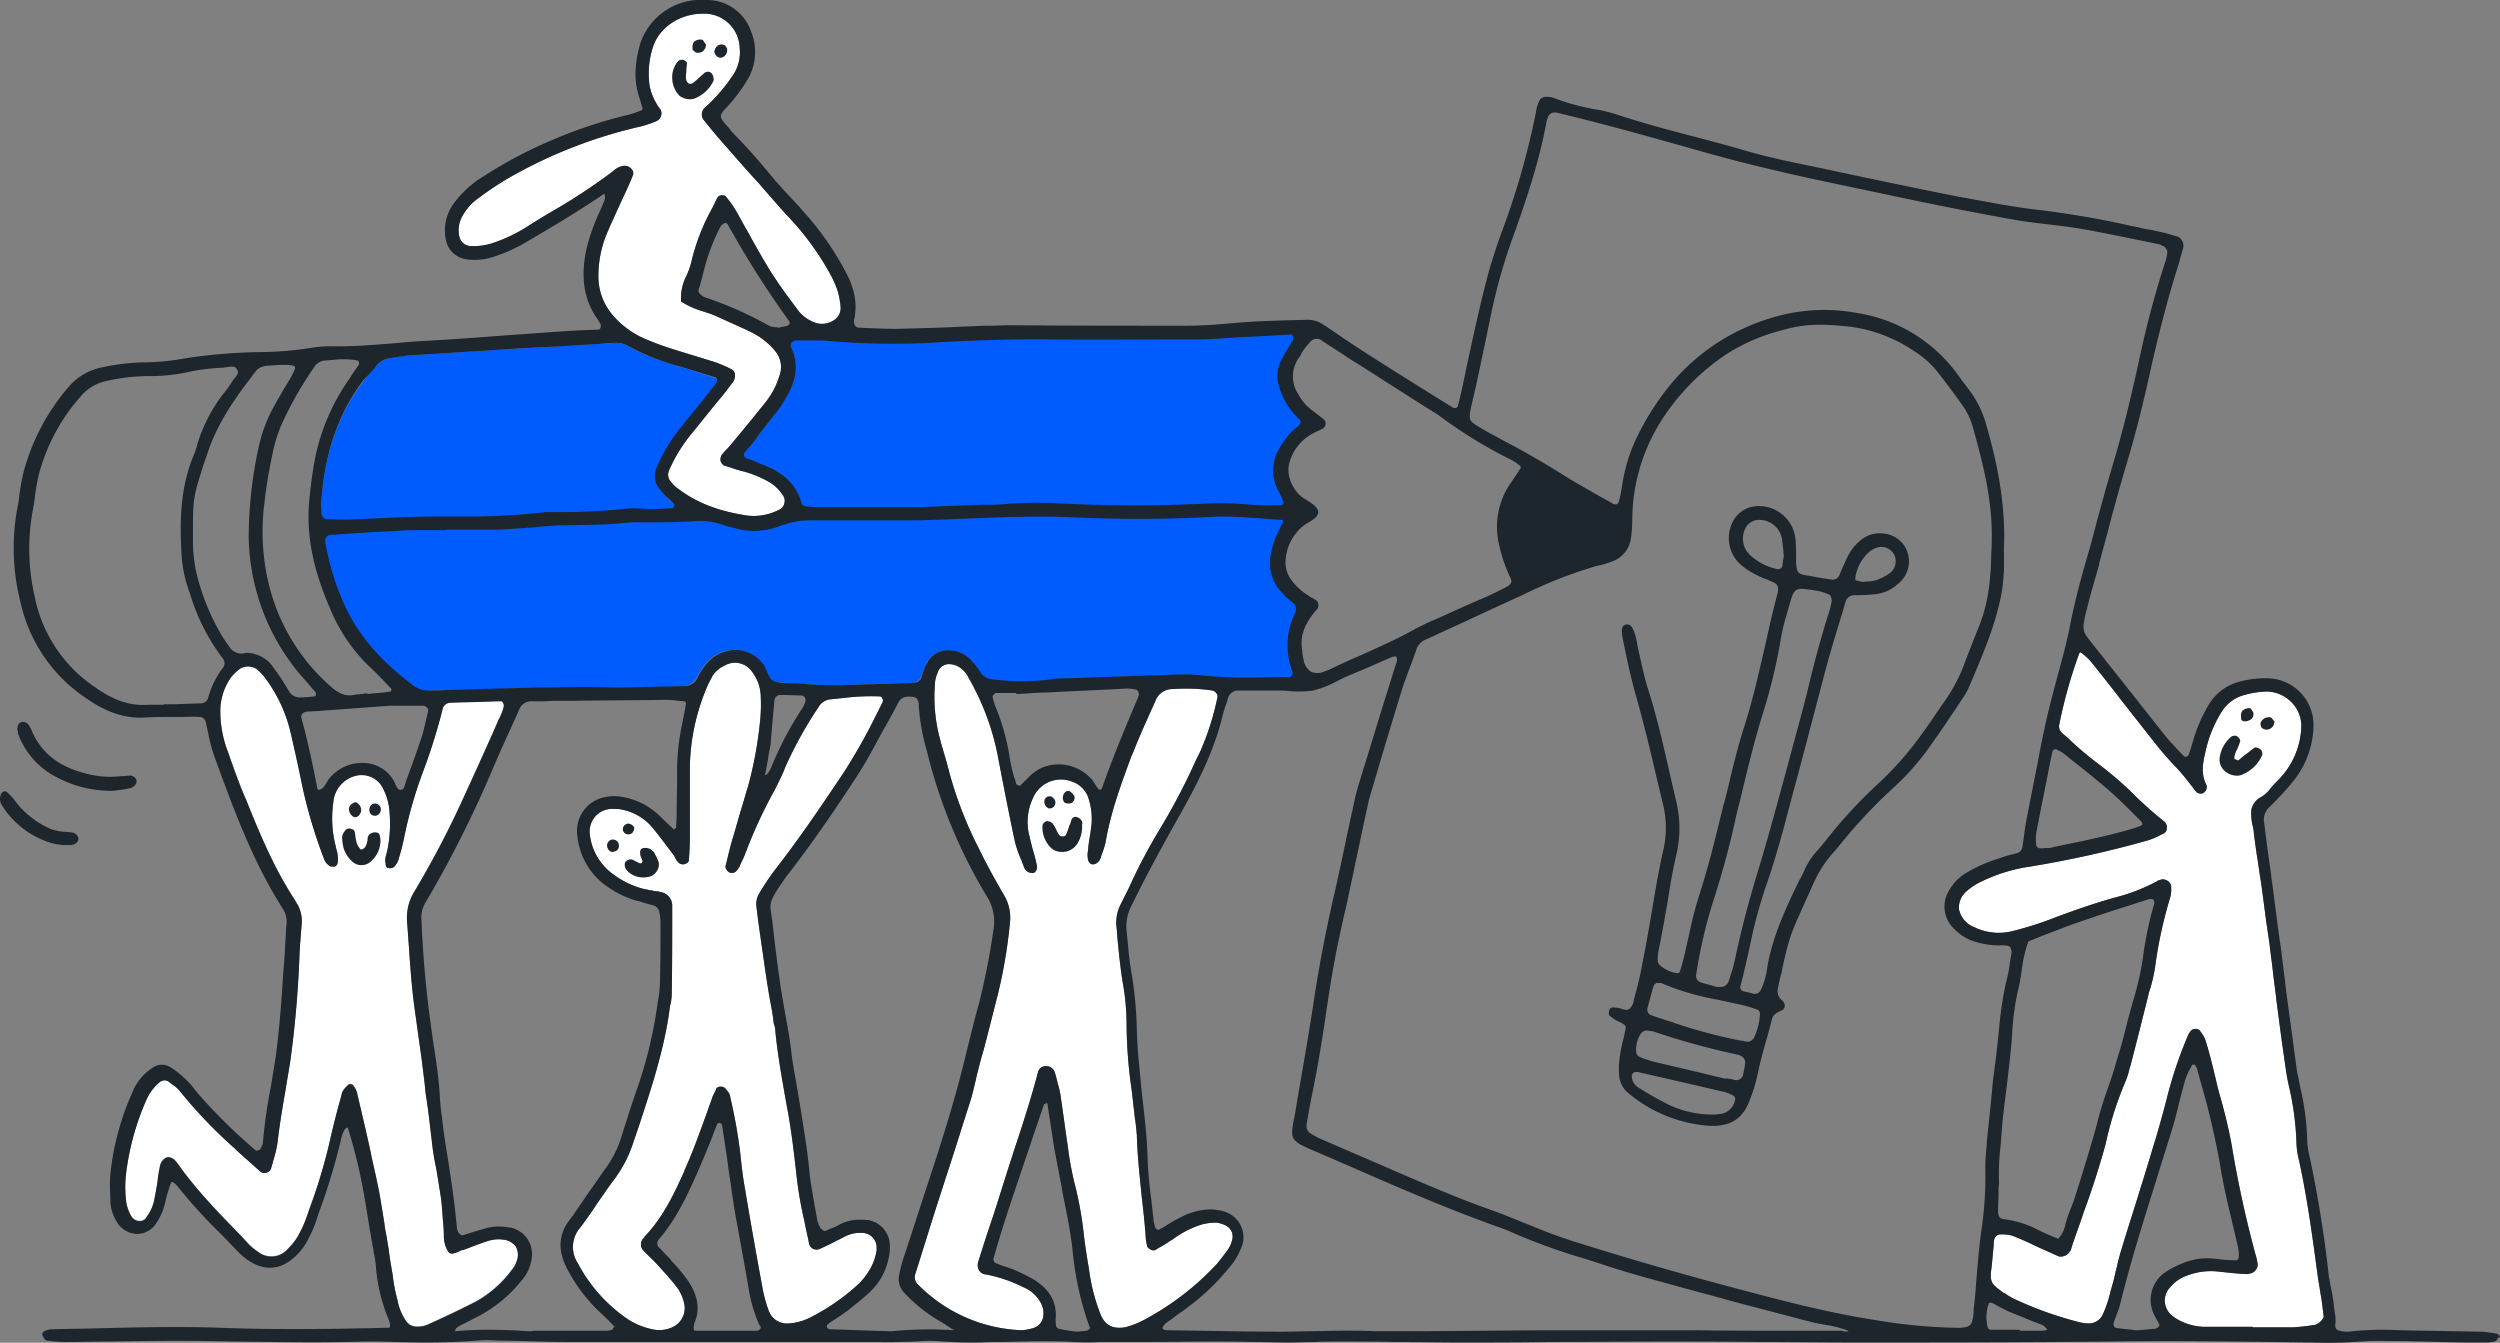
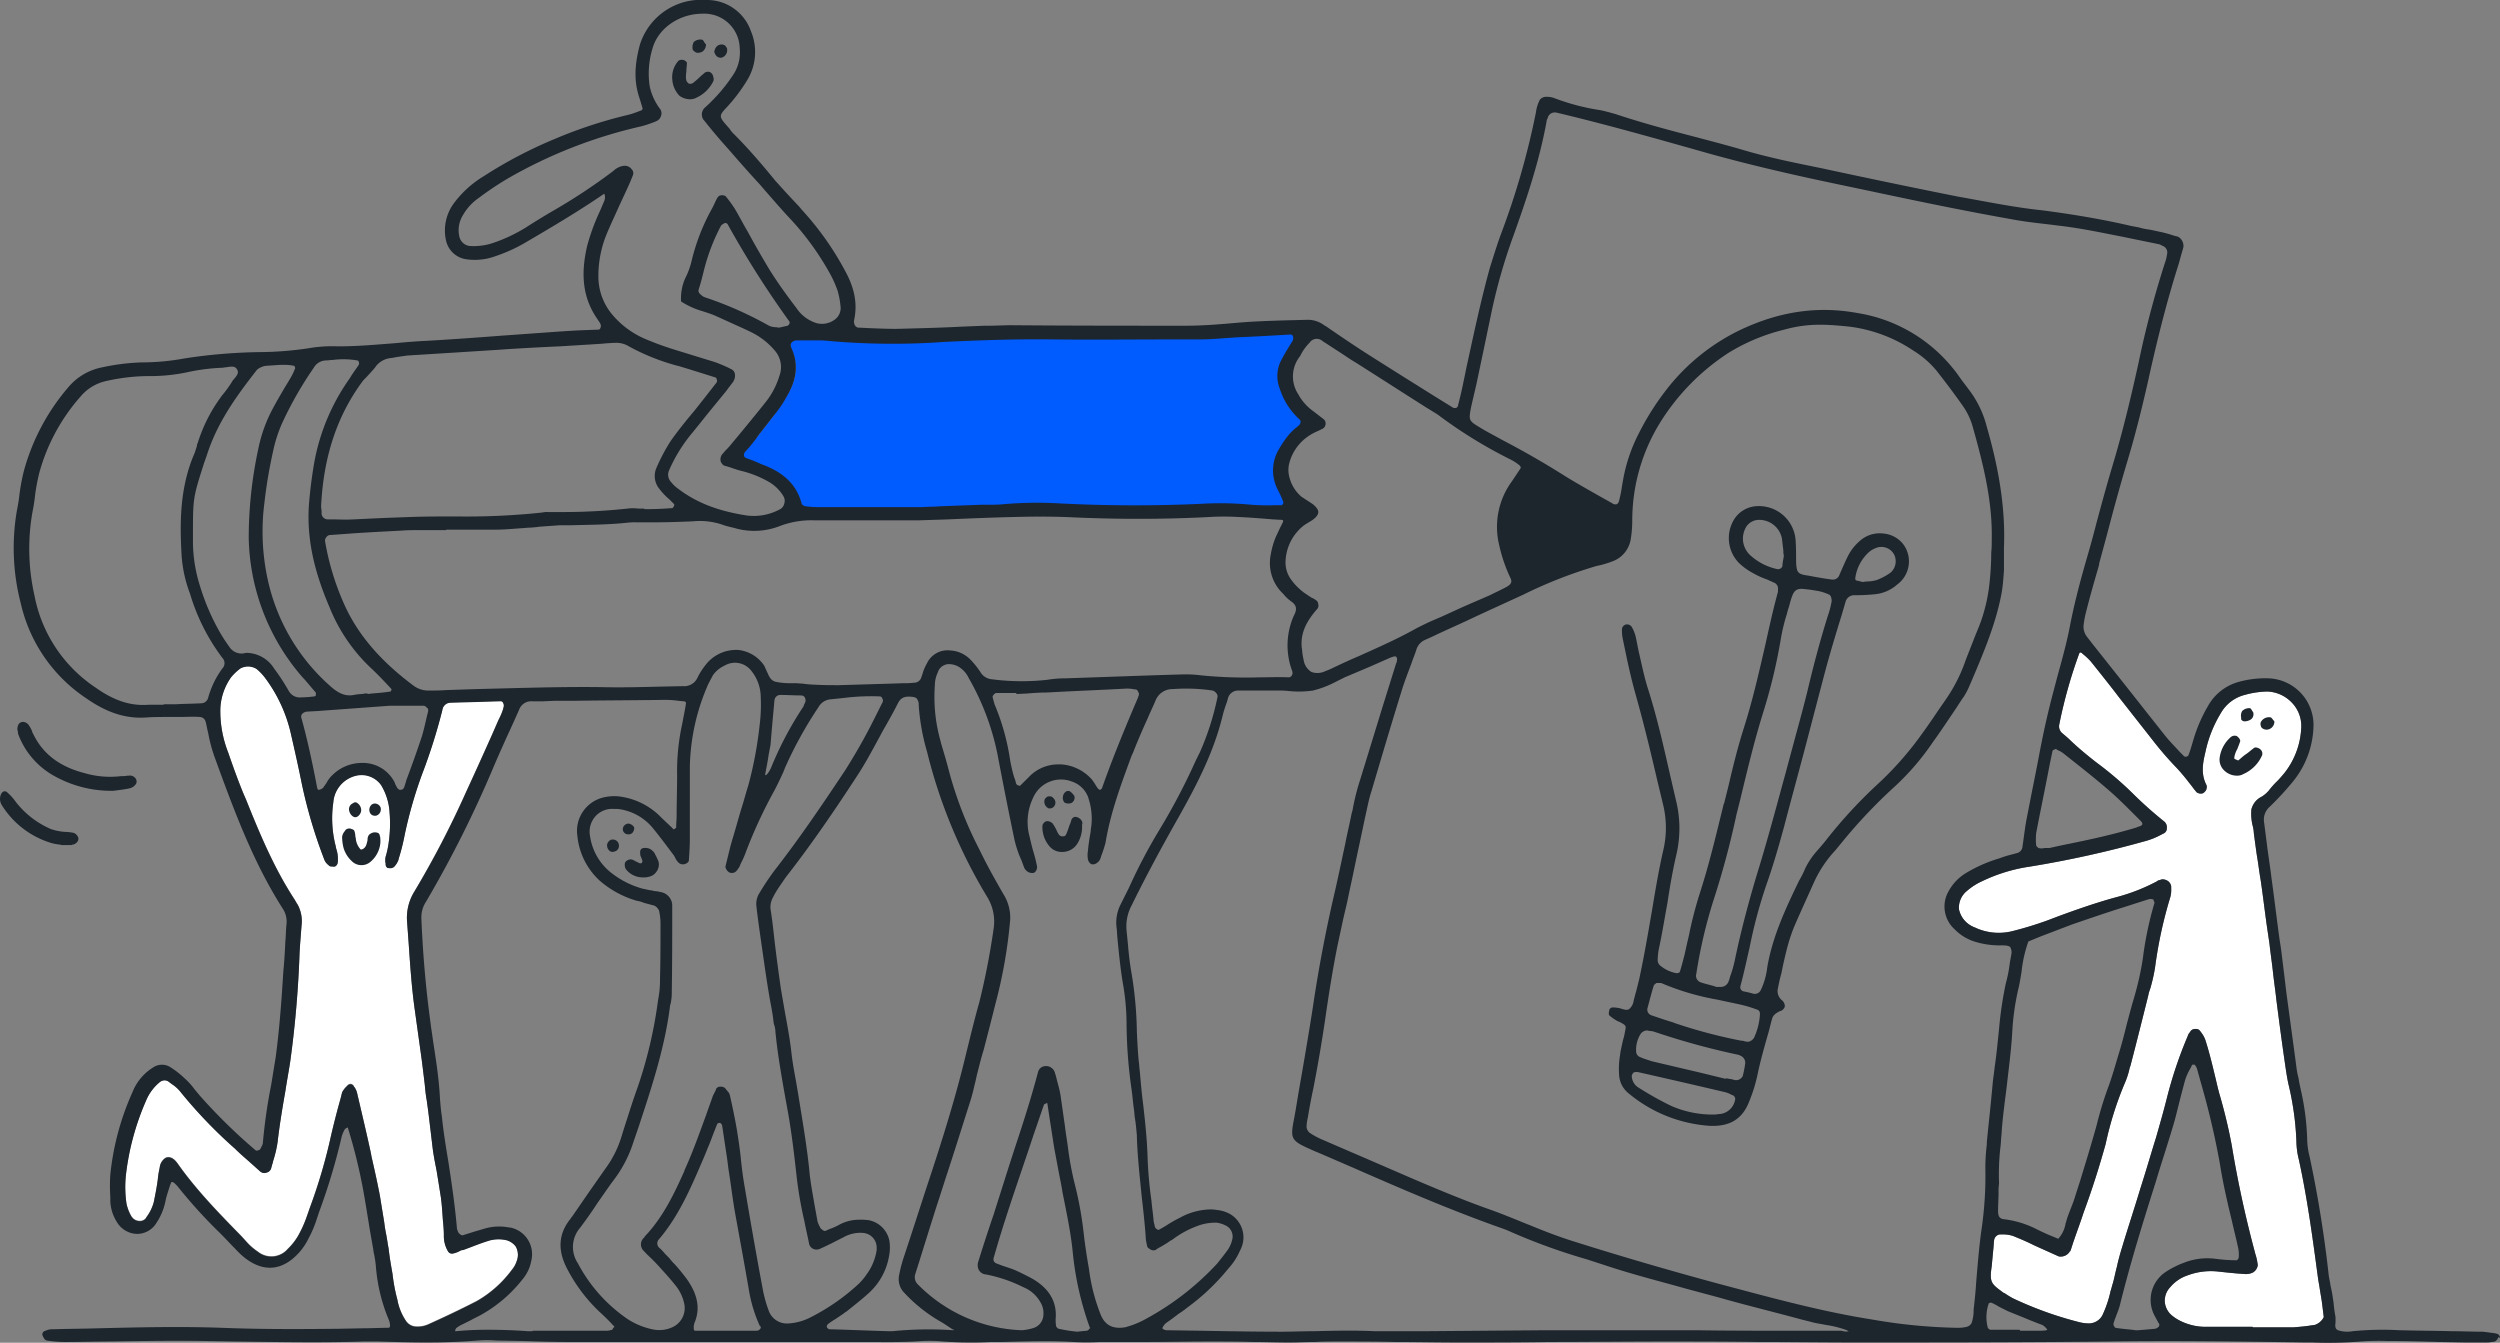
<svg xmlns="http://www.w3.org/2000/svg" width="511.186" height="274.561" viewBox="0 0 511.186 274.561">
  <rect x="0" y="0" width="511.186" height="274.561" fill="#808080" stroke="none" />
  <g id="Layer_2_1_" transform="translate(0.055 0.2)">
    <g id="Layer_2-2">
      <path id="路径_179990" data-name="路径 179990" d="M473.3,270.7l-.7.1c-1.2.2-2.4.3-3.6.4h-8.4c0-.1-.1-.1-.2-.1h-9.2A11.581,11.581,0,0,1,446,270a8.711,8.711,0,0,1-1.8-1.1,4.049,4.049,0,0,1-1.6-2.8,3.98,3.98,0,0,1,1.1-3.1,7.865,7.865,0,0,1,3.5-2.4,13.57,13.57,0,0,1,6.3-.8c1.8.2,3.7.4,5.4.5a3.233,3.233,0,0,0,1.7-.3,2.053,2.053,0,0,0,1-1.5,11.8,11.8,0,0,0-.4-2,6.373,6.373,0,0,1-.2-.7c-1.9-7.1-3.5-14.4-4.7-21.7-.6-3.3-1.4-6.6-2.3-9.8-.4-1.3-.7-2.6-1-3.9l-.1-.4c-.6-2.5-1.2-5-2-7.5a5.483,5.483,0,0,0-.8-1.5l-.3-.4a.975.975,0,0,0-.9-.4,1.16,1.16,0,0,0-1,.4c-.1.1-.1.2-.2.3a1.612,1.612,0,0,0-.4.7,86.1,86.1,0,0,0-4.2,12.4c-.7,2.8-1.5,5.6-2.3,8.4-1.1,3.5-2.1,7-3.2,10.4-1.2,4-2.5,7.9-3.7,11.9-.4,1.3-.8,2.7-1.1,4.1-.3,1.1-.5,2.2-.8,3.3-.2.6-.3,1.1-.5,1.7a22.7,22.7,0,0,1-1.7,5,3.153,3.153,0,0,1-2.9,1.6,8.752,8.752,0,0,1-1.6-.2,74.58,74.58,0,0,1-13.7-4.9,17.39,17.39,0,0,1-1.8-1.1h-.1c-2.6-1.9-3-2.1-2.5-5.5.1-1.1.2-2.1.3-3.2.1-.8.1-1.5.2-2.2a1.383,1.383,0,0,1,1.2-1.1h.6a6.929,6.929,0,0,1,2,.3c1.5.6,2.9,1.2,4.3,1.9l1.1.5,2,.9,2,.9a2.166,2.166,0,0,0,2.2-.9c0-.1,0-.1.1-.1.1-.1.1-.2.2-.4.8-2.6,1.8-5.1,2.6-7.6,1.7-4.6,3.2-9.3,4.5-14a68.579,68.579,0,0,1,3.9-12.4,16.042,16.042,0,0,0,1-3.1l.2-.6c1.2-4.6,2.4-9.4,3.6-14.2a7.368,7.368,0,0,1,.4-1.4,34.836,34.836,0,0,0,1-4.4,89.023,89.023,0,0,1,3.1-14.3,5.537,5.537,0,0,0,.2-1.8V181a1.7,1.7,0,0,0-.6-1,2.01,2.01,0,0,0-1.3-.4l-.3.1c-.3.1-.5.1-.7.3a38.364,38.364,0,0,1-8.5,3.3c-4,1.1-8,2.5-11.8,3.9l-2.1.8a73.341,73.341,0,0,1-7.2,2.2,11.458,11.458,0,0,1-7.3-.6l-.2-.1a4.877,4.877,0,0,1-.7-.3,5.045,5.045,0,0,1-2.7-3.5,4.411,4.411,0,0,1,1.6-3.7,12.651,12.651,0,0,1,3.1-2,33.733,33.733,0,0,1,9.8-3,216.851,216.851,0,0,0,23.9-5.3,14.762,14.762,0,0,0,2.9-1.2l.6-.3a1.1,1.1,0,0,0,.6-1,1.553,1.553,0,0,0-.5-1.4,81.148,81.148,0,0,1-6.2-5.5,68.8,68.8,0,0,0-7.7-6.6c-1.8-1.4-3.5-2.8-5.2-4.4-.6-.6-1.2-1.1-1.8-1.6a1.832,1.832,0,0,1-.6-1.7l.1-.5a98.49,98.49,0,0,1,4-14.1c.1-.1.1-.2.2-.2s.2.1.3.1l.2.2a12.878,12.878,0,0,1,1.7,1.6c2,2.5,4,5,5.9,7.5L440,151a69.354,69.354,0,0,0,5,5.8,38.763,38.763,0,0,1,2.6,3.1c.5.6.9,1.2,1.5,1.9a1.481,1.481,0,0,0,1.3.2,1.779,1.779,0,0,0,.7-.8v-.1a1.1,1.1,0,0,0,0-.8c-1.3-2.5-.6-5-.1-7.2a25.044,25.044,0,0,1,3-7.4,7.852,7.852,0,0,1,4.9-3.8,18.322,18.322,0,0,1,4.6-.7h.1a7.32,7.32,0,0,1,5,2.3,6.871,6.871,0,0,1,1.9,4.9,16.116,16.116,0,0,1-3.4,9.4c-.5.6-1,1.2-1.5,1.7a16.241,16.241,0,0,0-1.7,1.9,6.1,6.1,0,0,1-1.5,1.3,3.913,3.913,0,0,0-2.1,2.6,10.179,10.179,0,0,0,.3,3.5,6.752,6.752,0,0,1,.2,1.4c.2,1.5.4,3,.6,4.4.3,1.7.5,3.5.8,5.2.5,3.4.9,6.9,1.4,10.3l.4,2.7c.2,1.9.5,3.8.7,5.7s.5,3.8.7,5.7c.7,5.5,1.3,9.9,1.9,14,.2,1.3.4,2.6.7,3.8l.2.9a59.32,59.32,0,0,1,1.3,10.2,15.828,15.828,0,0,0,.5,3.8c1.8,8.2,2.9,16.7,3.9,24.1.1.8.3,1.7.4,2.5l.3,1.8c.2,1.2.3,2.4.5,3.8a3.143,3.143,0,0,1-1.8,1.6Z" fill="#fff" />
-       <path id="路径_179991" data-name="路径 179991" d="M234.4,269.4a18.535,18.535,0,0,1-4.4,1.8c-2.5.4-4.1-.4-5-2.6a38.2,38.2,0,0,1-2.4-9.4c-.4-2.3-.8-4.8-1.1-7.5a73.09,73.09,0,0,0-1.9-10.2c-.5-2.1-.9-4.2-1.2-6.4-.2-1.7-.5-3.3-.7-5l-.9-6.3c-.2-1.3-.6-2.5-.9-3.8l-.3-1a1.881,1.881,0,0,0-2-1.2,1.6,1.6,0,0,0-1.4,1.2c-1.4,5.3-3.1,10.6-4.8,15.7l-1.1,3.4-3.2,10.1c-1.1,3.2-2.1,6.3-3.1,9.5a2.263,2.263,0,0,0,.1,1.8,1.859,1.859,0,0,0,1.5.9,29.716,29.716,0,0,1,7.6,2.6,7.054,7.054,0,0,1,3.5,3.1,4.233,4.233,0,0,1,.6,2.5,2.927,2.927,0,0,1-1.9,2.7,11.084,11.084,0,0,1-2.5.5,31.339,31.339,0,0,1-21.2-9.3,2.055,2.055,0,0,1-.6-2.2c1.4-4.4,2.8-9,4.4-14,.8-2.4,1.5-4.7,2.3-7.1,1.5-4.6,3-9.4,4.5-14.1.4-1.2.7-2.5,1-3.8.2-.7.3-1.4.5-2.1.4-1.6.8-3.2,1.3-4.8.8-3.1,1.6-6.2,2.4-9.4a100.433,100.433,0,0,0,3-17.1,9,9,0,0,0-1.4-5.3c-1.9-3.3-3.5-6.2-4.9-9.1a80.144,80.144,0,0,1-6.1-15.6c-.5-2-1.1-4-1.7-6l-.2-.8a32.871,32.871,0,0,1-1.1-11.2,6.159,6.159,0,0,1,.6-2.6,2.339,2.339,0,0,1,1.6-1.6,1.949,1.949,0,0,1,.8-.1,4.075,4.075,0,0,1,1.8.5,5.228,5.228,0,0,1,2.1,2.3,51.784,51.784,0,0,1,5.9,15.6c1.2,6.3,2.3,11.9,3.5,17.6a22.086,22.086,0,0,0,1.4,4.1c.2.5.4,1.1.6,1.6.1.1.1.2.2.3l.1.1a1.612,1.612,0,0,0,1.3.6.735.735,0,0,0,.6-.2,1.5,1.5,0,0,0,.4-1.1,29.919,29.919,0,0,0-.8-3.2c-.3-1-.6-2.4-.9-3.6a11.486,11.486,0,0,1,.9-7.3,6.2,6.2,0,0,1,7.9-3.3,5.332,5.332,0,0,1,3.3,3.1,13.6,13.6,0,0,1,.7,6c-.1.4-.1.9-.2,1.5-.2,1.1-.4,2.4-.5,3.6a4.854,4.854,0,0,0,0,1.7,1.445,1.445,0,0,0,.7,1,1.314,1.314,0,0,0,1.2-.3,1.834,1.834,0,0,0,.7-1c.1-.2.1-.4.2-.6a24.128,24.128,0,0,0,.8-2.5c1-6.1,3.2-12,5.3-17.7l.4-.9c.9-2.3,1.9-4.6,2.9-6.8.5-1.2,1.1-2.4,1.6-3.6a3.706,3.706,0,0,1,3.6-2.4,36.637,36.637,0,0,1,8.1.3,1.555,1.555,0,0,1,.8.6.952.952,0,0,1,.2.7,55.1,55.1,0,0,1-3.6,11.3l-.8,1.6a129.713,129.713,0,0,1-7.5,14.3,110.67,110.67,0,0,0-6.2,11.8l-1.8,3.6a8.211,8.211,0,0,0-.7,4.9l.1,1.5c.3,3.1.6,6.2,1.1,9.3a49.13,49.13,0,0,1,.8,8.6,97.745,97.745,0,0,0,1,13.2c.2,1.4.3,2.8.5,4.2.1.6.1,1.2.2,1.8.2,1.2.3,2.4.4,3.5.1,4.2.6,8.5,1,12.6.3,2.6.6,5.3.8,8a7.773,7.773,0,0,0,.2,1.6l.1.5c.1.4.6.6.7.7a1.183,1.183,0,0,0,1,.1l.6-.4a22.606,22.606,0,0,0,2.6-1.6h.1a19.782,19.782,0,0,1,6.1-3.2,11,11,0,0,1,3.1-.4,6.033,6.033,0,0,1,1.9.6,2.5,2.5,0,0,1,1.3,2.9,6.39,6.39,0,0,1-.8,1.9c-.7,1-1.5,2-2.3,3a56.572,56.572,0,0,1-14.4,11.2Z" fill="#fff" />
-       <path id="路径_179992" data-name="路径 179992" d="M161.3,270.4h0a3.962,3.962,0,0,1-4.1-2.4,27.687,27.687,0,0,1-1.2-4.1c-1.2-6.4-2.5-13.7-3.7-20.9-.4-2.2-.7-4.5-.9-6.6-.2-1.9-.5-3.8-.8-5.7-.4-2.3-.9-4.7-1.4-6.9a2.075,2.075,0,0,0-.6-1l-.3-.4a1.159,1.159,0,0,0-1-.4.975.975,0,0,0-.9.4l-.1.3-.6,1.2c-.4,1.2-.9,2.5-1.3,3.7-1.4,3.8-2.8,7.8-4.5,11.5v.1c-2.1,4.7-4.4,9.5-8,13.3-.1.1-.2.2-.2.3a.1.1,0,0,1-.1.1,1.818,1.818,0,0,0,0,2.7h0A18.475,18.475,0,0,0,133,257c.7.7,1.4,1.4,2,2.1,1,1.1,2.1,2.3,3.2,3.7a8.745,8.745,0,0,1,1.7,3.8,4.3,4.3,0,0,1-2.5,4.6,6.417,6.417,0,0,1-4.1.4,14.912,14.912,0,0,1-4.9-2,31.639,31.639,0,0,1-10.3-11.5,6.008,6.008,0,0,1,.5-7.3c1.2-1.6,2.4-3.3,3.5-5,1-1.4,2-2.9,3.1-4.4a25.774,25.774,0,0,0,4.3-8.2l1-2.9c2.6-7.9,5.3-16,6.4-24.4a4.4,4.4,0,0,1,.2-1,11.018,11.018,0,0,0,.2-1.8c.1-6,.1-12.1.1-18a2.819,2.819,0,0,0-2.4-2.9,5.852,5.852,0,0,0-1.3-.2l-.3-.1-.7-.1c-.5-.1-.9-.2-1.4-.3a18.075,18.075,0,0,1-6.2-3.1,11.586,11.586,0,0,1-4.5-7.6,4.719,4.719,0,0,1,1.2-4.2,4.6,4.6,0,0,1,3.6-1.4h.8a10.934,10.934,0,0,1,7.3,4c1.3,1.6,2.5,3.2,3.7,4.8l.3.4a3.509,3.509,0,0,1,.5.8,3.592,3.592,0,0,0,.7,1,1.314,1.314,0,0,0,1.2.3c.4-.1.9-.4.9-.8.1-1.4.2-2.9.2-4.4V156.6a43.751,43.751,0,0,1,3.5-16.3c.3-.8.8-1.6,1.2-2.4a5.88,5.88,0,0,1,2.4-2,4.2,4.2,0,0,1,5.5,1.1,8.659,8.659,0,0,1,1.9,5.4,32.522,32.522,0,0,1-.2,5.4,80.158,80.158,0,0,1-2.4,12.8c-.4,1.2-.7,2.4-1.1,3.7-.7,2.2-1.3,4.5-2,6.8-.5,1.6-.9,3.4-1.5,5.8-.1.4.3.9.5,1.1a1.136,1.136,0,0,0,.8.3,1.231,1.231,0,0,0,1-.5c.1-.1.2-.2.2-.3a2.092,2.092,0,0,0,.4-.6l.2-.5a18.889,18.889,0,0,0,1.1-2.5,97.591,97.591,0,0,1,5.7-12.3c.7-1.3,1.3-2.6,1.9-3.9l.4-1a81.827,81.827,0,0,1,6.8-12.3,3.118,3.118,0,0,1,2.4-1.6c1-.1,2-.2,2.9-.3a44.6,44.6,0,0,1,7.3-.3.536.536,0,0,1,.4.3,1.421,1.421,0,0,1,.2.6c0,.1-.1.2-.1.3s0,.1-.1.2l-1.4,2.8a119.068,119.068,0,0,1-6.2,11c-4.4,6.6-9.1,13.6-14.4,20.4a53.93,53.93,0,0,0-3.3,5,4.306,4.306,0,0,0-.4,2.2c.4,3.6,1,7.4,1.7,12.4.4,2.7.8,5.4,1.3,8,.2,1.1.4,2.2.5,3.2a2.92,2.92,0,0,0,.2.9,5.066,5.066,0,0,1,.2,1.3c.4,4.1,1.1,8.2,1.8,12.2.3,1.7.6,3.3.9,5,.7,4.1,1.2,8.4,1.7,12.9a79.444,79.444,0,0,0,1.5,8.5c.3,1.6.7,3.2,1,4.8a1.6,1.6,0,0,0,.7.9,1.691,1.691,0,0,0,1.4.1c1.8-.8,3.3-1.6,4.9-2.4a6.951,6.951,0,0,1,4-.9,2.991,2.991,0,0,1,2.8,3.1v.4a11.092,11.092,0,0,1-2,4.9,12.064,12.064,0,0,1-2.1,2.4,42.7,42.7,0,0,1-9.3,6.4,11.2,11.2,0,0,1-4.5,1.3Z" fill="#fff" />
      <path id="路径_179993" data-name="路径 179993" d="M85.1,271a2.609,2.609,0,0,1-2.1-1.1,11.387,11.387,0,0,1-1.8-4.4,35.831,35.831,0,0,1-.9-4.5l-.1-.8c-.3-1.7-.6-3.4-.8-5.2-.2-1-.3-1.9-.5-2.9s-.3-1.7-.4-2.5c-.3-1.8-.6-3.7-.9-5.5-.5-2.6-1.1-5.3-1.7-7.9l-.1-.6c-.8-3.7-1.7-7.5-2.8-12.2a3.506,3.506,0,0,0-.6-1.4l-.1-.1c-.1-.3-.3-.4-.6-.5h-.1a.864.864,0,0,0-.6.3l-.3.3a4.44,4.44,0,0,0-.8,1.1l-.3,1.2c-.7,2.5-1.4,5.2-2,7.8a110.48,110.48,0,0,1-4.3,14.6l-.7,2a23.215,23.215,0,0,1-1.8,3.9,12.206,12.206,0,0,1-2,2.5,4.391,4.391,0,0,1-6.1.6,12.065,12.065,0,0,1-2.4-2.1l-1-1.1c-4.5-4.6-9.2-9.4-13-14.8-1.1-1.6-2.1-1.4-2.5-1.2a2.652,2.652,0,0,0-1.2,2,18.665,18.665,0,0,0-.4,2.5c-.2,1.5-.5,3-.8,4.5a8.925,8.925,0,0,1-1.5,3.1l-.1.2a1.537,1.537,0,0,1-1.4.6,1.91,1.91,0,0,1-1.4-.7l-.1-.1a8.624,8.624,0,0,1-1.1-2.8,23.31,23.31,0,0,1-.1-5.9,52.859,52.859,0,0,1,4.1-15.1,9.672,9.672,0,0,1,2.8-3.8,1.534,1.534,0,0,1,1.7-.2l.8.6a7.312,7.312,0,0,1,1.6,1.4A96.829,96.829,0,0,0,48,234.6c.8.8,1.6,1.5,2.4,2.2s1.9,1.7,2.8,2.5a1.322,1.322,0,0,0,1.2.2,1.3,1.3,0,0,0,1-.9c.1-.5.3-1,.4-1.5a23.393,23.393,0,0,0,.9-3.8c.4-3.5,1-7.1,1.6-10.5.3-2,.7-4.1,1-6.1a216.983,216.983,0,0,0,1.9-22.2l.1-1.6.3-3.9a7.093,7.093,0,0,0-.8-4.3l-.2-.3c-.1-.2-.3-.5-.4-.7-4.2-6.4-7.2-13.6-10-20.6l-.4-.9c-1.2-2.9-2.2-5.7-3.2-8.6a23.125,23.125,0,0,1-1.6-9,12.01,12.01,0,0,1,2.2-6.4,10.708,10.708,0,0,1,1.9-1.8,3.254,3.254,0,0,1,3.3.1,10.708,10.708,0,0,1,1.8,1.9,30.275,30.275,0,0,1,5.3,11.7c.9,3.9,1.6,7.1,2.2,10.1a101.176,101.176,0,0,0,4.6,15.4l.1.2a2.7,2.7,0,0,0,.7.8l.1.1a.764.764,0,0,0,.5.2H68a.661.661,0,0,0,.6-.1,1.012,1.012,0,0,0,.4-.7,6.548,6.548,0,0,0-.3-2.8,4.332,4.332,0,0,1-.1-.5,22.726,22.726,0,0,1-.5-9,6.068,6.068,0,0,1,4.8-5.5,4.892,4.892,0,0,1,5,2,12.192,12.192,0,0,1,1.7,5.5,27.41,27.41,0,0,1-.3,7,15.986,15.986,0,0,1-.5,2.1,3.3,3.3,0,0,0,0,1.4v.3c0,.1.2.6.5.6h.1a1.389,1.389,0,0,0,1.1-.2,4.2,4.2,0,0,0,.9-1.4l.1-.4a42.089,42.089,0,0,0,1.2-4.8,89.376,89.376,0,0,1,3.6-12.5,115.438,115.438,0,0,0,4.1-13,1.708,1.708,0,0,1,1.6-1.5c3.6-.1,7.1-.2,10.3-.3h0a.55.55,0,0,1,.5.3,1.183,1.183,0,0,1,.1,1l-.1.4a13.273,13.273,0,0,1-.9,2.1l-1.4,3.2c-1.7,3.8-3.5,7.8-5.3,11.7A193.347,193.347,0,0,1,84.7,182a10.176,10.176,0,0,0-1.5,6.4c.1,1.4.2,2.7.3,4.1.3,4.4.6,8.9,1.2,13.3.2,1.4.4,2.9.6,4.3.3,2.2.6,4.3.9,6.5.2,1.6.4,3.2.6,4.9.1,1.1.2,2.1.4,3.2l.3,2.2c.3,2.4.6,5,.9,7.5.2,1.6.5,3.1.8,4.6.3,1.8.6,3.7.9,5.6.2,1.5.3,3.1.4,4.6.1,1,.2,2,.2,3v.3a6.109,6.109,0,0,0,.8,3,.967.967,0,0,0,1.2.5,5.024,5.024,0,0,0,1.3-.5,1.445,1.445,0,0,1,.7-.2l1.6-.6c1.3-.5,2.6-1,4-1.4a7.584,7.584,0,0,1,2.6-.1,3.546,3.546,0,0,1,2.5,1.4,3.5,3.5,0,0,1,.2,3,5.244,5.244,0,0,1-1,1.8,23.245,23.245,0,0,1-7.2,6.4c-3.3,1.7-6.7,3.3-9.8,4.7A5.338,5.338,0,0,1,85.1,271Z" fill="#fff" />
-       <path id="路径_179994" data-name="路径 179994" d="M122.3,56.3a22.473,22.473,0,0,1,1.8-8.9c.8-1.9,1.7-3.8,2.5-5.6l1.3-2.8c.6-1.3,1.1-2.4,1.5-3.5a1.128,1.128,0,0,0-.3-1.1,1.709,1.709,0,0,0-1.3-.7h-.2a2.92,2.92,0,0,0-.9.2,4.2,4.2,0,0,0-1.4.9,119.134,119.134,0,0,1-12.6,8.3c-1.7,1-3.5,2.1-5.2,3.2a32.559,32.559,0,0,1-6.8,3.2,12.425,12.425,0,0,1-4.7.6,2.452,2.452,0,0,1-2.1-1.8,5.841,5.841,0,0,1,.7-4.5,10.745,10.745,0,0,1,3.2-3.5,65.613,65.613,0,0,1,5.8-3.9,97.894,97.894,0,0,1,27.6-10.8,24.689,24.689,0,0,0,2.9-1l.2-.1a1.589,1.589,0,0,0,.8-1,1.5,1.5,0,0,0-.1-1.3,11.936,11.936,0,0,1-2.2-4.7,17.493,17.493,0,0,1,.6-7.9c1.2-4.1,5.5-7,10.2-7h0a7.241,7.241,0,0,1,7.6,7.1h0a8.3,8.3,0,0,1-1.4,5.5,34.927,34.927,0,0,1-5.6,6.5,1.9,1.9,0,0,0-.4,2.6l.1.1c1.5,1.9,3.1,3.8,4.9,5.8,2,2.3,4,4.6,6.5,7.3l1.2,1.4c1.6,1.8,3.2,3.7,4.9,5.5a56.6,56.6,0,0,1,8,10.9,23.216,23.216,0,0,1,1.8,3.9,16.961,16.961,0,0,1,.6,3.1,2.916,2.916,0,0,1-1.1,2.8,4.408,4.408,0,0,1-3.7.8,7.672,7.672,0,0,1-4.2-3.1l-1.5-2c-1.4-1.9-2.8-3.9-4.1-6-1.5-2.5-3-5.1-4.4-7.7-.9-1.5-1.7-3.1-2.6-4.6a24.763,24.763,0,0,0-1.9-2.6,1.513,1.513,0,0,0-1.2-.1,1.205,1.205,0,0,0-.5.5c-.4.7-.7,1.5-1.1,2.2a42.436,42.436,0,0,0-4.2,10.9,15.676,15.676,0,0,1-1,2.8,10.015,10.015,0,0,0-1.1,5.1c0,.1,0,.1.1.2a15.935,15.935,0,0,0,4.2,1.9c.9.3,1.9.6,2.8,1l3.3,1.5c1.3.6,2.7,1.2,4.1,1.9a14.715,14.715,0,0,1,4.6,3.6,5.137,5.137,0,0,1,1,5.3,16.1,16.1,0,0,1-2.7,5.2c-1.9,2.4-3.8,4.7-5.7,7l-1.5,1.8a10.948,10.948,0,0,1-1,1.1c-.3.3-.5.6-.8.9a1.735,1.735,0,0,0-.3,1.4,1.6,1.6,0,0,0,.7.9l.7.2c1,.3,2,.7,2.9.9a21.821,21.821,0,0,1,5.5,2.2,8.341,8.341,0,0,1,3,2.9,1.839,1.839,0,0,1,.2,1.6,1.722,1.722,0,0,1-1,1.2,11.192,11.192,0,0,1-6.7,1.2c-5.8-.9-10.2-2.6-13.9-5.4a6.73,6.73,0,0,1-1.5-1.4,2.176,2.176,0,0,1-.5-2.3,31.547,31.547,0,0,1,4.8-7.8c1.4-1.7,2.8-3.5,4.2-5.2l2.7-3.3c.5-.7,1-1.3,1.5-2l.1-.2a2.2,2.2,0,0,0,.2-1.4,1.272,1.272,0,0,0-.7-.9l-.8-.4c-.9-.4-1.8-.8-2.7-1.1l-3.9-1.2-3.9-1.2a63.161,63.161,0,0,1-6.1-2.2,18.05,18.05,0,0,1-6.9-5A12.1,12.1,0,0,1,122.3,56.3Z" fill="#fff" />
-       <path id="路径_179995" data-name="路径 179995" d="M264.3,122.7c1.3,1,1.3,1.9.6,3.3a13.825,13.825,0,0,0-.4,11.1,1.138,1.138,0,0,1-.8,1.4h-.3c-6-.1-12,.3-17.9-.5a24.2,24.2,0,0,0-3.8-.2c-8,.2-16,.5-23.9.8a24.33,24.33,0,0,0-3.8.3,48.308,48.308,0,0,1-11.4-.1,3.305,3.305,0,0,1-2.6-1.6,16.381,16.381,0,0,0-2-2.6,6.579,6.579,0,0,0-4-1.7,4.362,4.362,0,0,0-4.5,2.4c-.5,1-.9,2-1.3,3a1.751,1.751,0,0,1-1.7,1.1,24.367,24.367,0,0,1-2.7.1c-4.2.1-8.3.3-12.5.4-1.6,0-3.3,0-4.9-.1-1.3-.1-2.5-.2-3.8-.3a31.08,31.08,0,0,1-4.3-.3c-1.6-.4-1.7-2.2-2.5-3.4-3-4.4-8.4-3.7-11.3-.6a17.683,17.683,0,0,0-2.1,3.2,3.821,3.821,0,0,1-3.2,1.8c-5.6.1-11.2.3-16.8.2-10-.1-20,.3-29.9.5-1.8.1-3.6.1-5.4.2a4.719,4.719,0,0,1-3-1c-6.1-4.5-11.2-9.8-14.3-16.8a48.8,48.8,0,0,1-3.9-13,1.508,1.508,0,0,1,1.2-1.5c4.9-.3,9.8-.7,14.7-.9,3.1-.1,6.2,0,9.2,0v.1h10.3c2.2,0,4.3-.2,6.5-.4s4.3-.4,6.5-.5c4.5-.1,9.1-.1,13.6-.6,1.1-.1,2.2,0,3.3,0,3.4-.1,6.9-.1,10.3-.2a14.7,14.7,0,0,1,5.9.6,29.922,29.922,0,0,0,3.2.8,14.1,14.1,0,0,0,8.6-.5,18.962,18.962,0,0,1,7.4-1.3c6.7.1,13.4,0,20.1,0h1.1c6.7-.2,13.4-.6,20.1-.7,4-.1,8-.1,12,.1,9.3.4,18.5.4,27.7-.1a48.638,48.638,0,0,1,5.4,0c3.1.2,6.1.4,9.2.7a.634.634,0,0,1,.6.5.367.367,0,0,1-.1.3c-.4,1-1,1.9-1.3,2.9a16.513,16.513,0,0,0-1.1,3.6,8.256,8.256,0,0,0,2.2,7.6A10.706,10.706,0,0,0,264.3,122.7Z" fill="#015cff" />
-       <path id="路径_179996" data-name="路径 179996" d="M137.6,104c-2,.1-4,.2-5.9.3v-.1a17.1,17.1,0,0,0-3.2,0c-5.4.6-10.8.6-16.3.7a4.1,4.1,0,0,0-1.1.1c-8.8,1.2-17.7.5-26.6.9-4,.2-8,.4-11.9.5-1.8.1-3.6,0-5.4,0a1.6,1.6,0,0,1-1.5-1.3c0-.5-.1-1.1-.1-1.6.4-9.4,2.9-18.2,8.7-25.8.8-1,1.6-2,2.4-2.9A5.2,5.2,0,0,1,79.9,73c1.1-.2,2.2-.4,3.2-.5,6.3-.4,12.6-.8,19-1.2,6.9-.4,13.7-.8,20.6-1.2a24.519,24.519,0,0,0,2.7-.2,5.467,5.467,0,0,1,3.1.7c3.9,2.4,8.3,3.5,12.6,4.8l5.1,1.7a.984.984,0,0,1,.3,1.4h0c-1.4,1.9-2.9,3.7-4.3,5.6-1.7,2.1-3.4,4.2-5,6.5a33.457,33.457,0,0,0-2.8,5.3,3.823,3.823,0,0,0,.6,4.1,29.123,29.123,0,0,0,3,3.1.749.749,0,0,1,.1.5S137.8,104,137.6,104Z" fill="#015cff" />
      <path id="路径_179997" data-name="路径 179997" d="M266,85.3a.972.972,0,0,1-.1,1.4,24.962,24.962,0,0,0-2.3,2.3,15.5,15.5,0,0,0-2,3.2,8.156,8.156,0,0,0-.1,7.3c.5,1,.9,1.9,1.3,2.9a1.374,1.374,0,0,1-.5.8c-2.2.1-4.3.1-6.5,0a62.859,62.859,0,0,0-9.7-.2,298.2,298.2,0,0,1-29.9-.1,79.341,79.341,0,0,0-10.9.2c-1.4.1-2.9.1-4.3.1l-8.1.3c-1.6.1-3.3.2-4.9.2H167.3a24.519,24.519,0,0,1-2.7-.2,1.555,1.555,0,0,1-.8-.6c-1.1-4.3-4.2-6.6-8.1-8-1-.4-2-.7-3.1-1.1-.7-.2-.9-1-.3-1.7.7-.8,1.4-1.7,2.1-2.5,1.4-1.8,2.9-3.7,4.3-5.6a35.293,35.293,0,0,0,2.1-3.2c1.9-3.1,2.6-6.3.9-9.8-.4-.9.2-1.7,1.3-1.8.4,0,.7-.1,1.1-.1h3.4a19.172,19.172,0,0,1,2,.1,158.766,158.766,0,0,0,23.9.3c7.3-.3,14.5-.6,21.7-.5,10.2.1,20.3,0,30.5-.1,2.4,0,4.7-.3,7.1-.4l11.4-.6a.9.9,0,0,1,.7,1.5c-.8,1.4-1.7,2.8-2.4,4.2a6.536,6.536,0,0,0-.2,5.3A12.385,12.385,0,0,0,266,85.3Z" fill="#015cff" />
      <path id="路径_179998" data-name="路径 179998" d="M218.3,164.1a1.7,1.7,0,0,0,.7-.1h0a1.216,1.216,0,0,0,.6-1.5.1.1,0,0,0-.1-.1,3.043,3.043,0,0,0-.8-.8.854.854,0,0,0-.7,0,1.445,1.445,0,0,0-.7,1,1.517,1.517,0,0,0,.3,1.3A1.854,1.854,0,0,0,218.3,164.1ZM146.5,11.3a1.135,1.135,0,0,0,.8.3h.1a1.445,1.445,0,0,0,1-.7,1.637,1.637,0,0,0,.2-1.2,2.092,2.092,0,0,0-.4-.6,1.377,1.377,0,0,0-1.7.2,1.612,1.612,0,0,0-.4.7c0,.1-.1.2-.1.3v.1A1.934,1.934,0,0,0,146.5,11.3ZM3.7,150a16.241,16.241,0,0,0,7.4,8.5,23.908,23.908,0,0,0,12,3l.8-.1c.7-.1,1.6-.2,2.5-.4a2.068,2.068,0,0,0,1.4-1,1.1,1.1,0,0,0,0-.8,1.411,1.411,0,0,0-1.5-.8c-.4,0-.8.1-1.2.1h-.4a18.473,18.473,0,0,1-7.4-.6c-5.1-1.3-8.6-3.9-10.6-8.1-.1-.2-.2-.3-.2-.5a6.376,6.376,0,0,0-.8-1.4,1.606,1.606,0,0,0-1.1-.5,1.235,1.235,0,0,0-.8.4,2.016,2.016,0,0,0-.3,1.1.756.756,0,0,0,.1.4A1.952,1.952,0,0,0,3.7,150Zm459.7-1a1.645,1.645,0,0,0,1.6-1.6v-.1c-.1-.1-.1-.2-.2-.2a2.652,2.652,0,0,0-.5-.6,1.879,1.879,0,0,0-2.1,1,1.389,1.389,0,0,0,.2,1.1,1.528,1.528,0,0,0,1,.4Zm-5.2-2.2c0,.3.5.5.6.5h.2a2.45,2.45,0,0,0,1.2-.4,1.3,1.3,0,0,0,.5-1.3v-.1l-.2-.3c-.2-.3-.3-.6-.6-.6h0a2.035,2.035,0,0,0-1.5.6,1.907,1.907,0,0,0-.2,1.3ZM511,272.9a.822.822,0,0,0-.6-.4h0l-.4-.1c-.8-.1-1.6-.2-2.3-.3-2.1,0-4.3-.1-6.4-.1-3.4-.1-7-.1-10.5-.2h-.2a61.57,61.57,0,0,0-9.6.2,6.133,6.133,0,0,1-3-.2c-.6-.3-.6-.8-.5-1.6v-1.1a28.853,28.853,0,0,1-.4-2.9l-.3-2c-.1-.5-.2-1-.3-1.4-.1-.8-.3-1.5-.4-2.3a243.92,243.92,0,0,0-3.9-24.2,15.685,15.685,0,0,1-.5-3.7,52.047,52.047,0,0,0-1.4-10.4l-.2-1c-.1-.4-.1-.7-.2-1.1a15.524,15.524,0,0,1-.4-2.1c-.6-4.6-1.3-9.6-2.1-15.6-.2-1.7-.4-3.4-.6-5s-.4-3.5-.7-5.2c-.6-4.3-1.1-8.6-1.7-12.9-.3-2.5-.7-4.9-1-7.4l-.5-3.9a3.481,3.481,0,0,1,1.1-3.2,59.118,59.118,0,0,0,4.8-5.2,18.637,18.637,0,0,0,4.2-11.7,9.55,9.55,0,0,0-9.2-9.4,20.52,20.52,0,0,0-6,.7,10.325,10.325,0,0,0-6.4,5,30.793,30.793,0,0,0-3,7c-.3,1-.6,2.1-1,3.1a.52.52,0,0,1-.4.2.44.44,0,0,1-.5-.1l-.9-.9c-.9-1-1.9-2-2.8-3.1-3.5-4.4-7.1-9-10.6-13.4l-4.6-5.8c-.3-.4-.7-.9-1-1.3a3.353,3.353,0,0,1-.6-2.4,19.968,19.968,0,0,1,.5-2.6c.8-3.2,1.7-6.3,2.6-9.4l.1-.6,1.6-5.9c1.3-5,2.7-10.1,4.2-15.1s2.8-10.1,4.2-16.3c2-9.1,3.9-16.4,6-23.1.4-1.2.7-2.5,1.1-3.8l.1-.4a2.167,2.167,0,0,0-1.1-2.1l-.8-.2a24.543,24.543,0,0,0-2.9-.8c-1-.2-1.7-.4-2.5-.5a11.626,11.626,0,0,1-1.8-.4l-1.6-.3c-6-1.4-12.1-2.4-18.2-3.2-5.8-.6-11.5-1.8-17.2-2.8l-1-.2c-9-1.8-18.1-3.7-26.9-5.6l-3.9-.8c-3.9-.8-8.4-1.8-12.7-3.1-3.1-.9-6.2-1.7-9.2-2.5-5.4-1.4-11-2.9-16.4-4.7-1.1-.3-2.1-.6-3.2-.8a45.042,45.042,0,0,1-9.4-2.5,4.678,4.678,0,0,0-1.7-.2,1.738,1.738,0,0,0-1.1.6,7.861,7.861,0,0,0-.8,2.6,158,158,0,0,1-7.2,25c-.8,2.2-1.5,4.5-2.2,6.7C302.8,61,301.4,67.6,300,74c-.3,1.3-.5,2.5-.8,3.8-.3,1.6-.7,3.2-1.1,4.8a.675.675,0,0,1-.4.6,1.02,1.02,0,0,1-.9-.2l-3.4-2.1c-4.3-2.7-8.8-5.5-13.2-8.3-3-1.9-6.1-4-9-6l-.5-.3a5.572,5.572,0,0,0-3.7-1.1l-4,.1c-3.3.1-6.7.2-10.1.5s-6.9.6-10.3.6c-12,0-24,0-35.9-.1-1.5,0-3,.1-4.4.1h-1l-4.9.2c-3.7.2-7.6.3-11.4.4-2.4.1-4.8,0-7.2-.1l-2.1-.1a.975.975,0,0,1-.9-.4,1.637,1.637,0,0,1-.2-1.2c.7-3.3.1-6.5-1.9-10.1a60.517,60.517,0,0,0-8.8-12.4l-.5-.6c-1.5-1.6-3.1-3.3-4.6-5l-.2-.2c-2.7-3.3-5.5-6.6-8.5-9.6a6.469,6.469,0,0,1-.8-.9l-.2-.3-.7-.8c-1.4-1.6-1.4-1.9-.1-3.3a33.663,33.663,0,0,0,4.6-6.1,11.035,11.035,0,0,0,.6-9.7,9.5,9.5,0,0,0-9-6.4h-2.2a13.106,13.106,0,0,0-11.5,9.1c-1.1,4-1.2,7.3-.3,10.3.1.4.3.9.4,1.3l.4,1.3a.443.443,0,0,1-.3.6l-.8.3a15.457,15.457,0,0,1-2.3.7,94.719,94.719,0,0,0-14.5,4.8,91.08,91.08,0,0,0-14.5,7.6,21.355,21.355,0,0,0-6.1,5.5,9.362,9.362,0,0,0-1.6,7.9,4.94,4.94,0,0,0,4,3.6,12.248,12.248,0,0,0,6-.6,32.377,32.377,0,0,0,6-2.7c5.3-3.1,10.9-6.4,16.3-10.1a1.95,1.95,0,0,1,0,1.5l-.9,2.1a42.966,42.966,0,0,0-2.6,7.1c-1.4,6-.8,10.7,2,14.8l.6.9c0,.1.1.1.1.2s.1.2.1.3a1.268,1.268,0,0,1-.1.6c-.1.2-.2.3-.4.3l-2.7.1c-2.7.1-5.4.3-8.2.5l-8.4.6c-5.2.4-10.7.8-16,1.1-2.2.1-4.4.3-6.6.5-4,.3-8.2.7-12.4.6a27,27,0,0,0-4.9.4,70.37,70.37,0,0,1-10.3.8,110.017,110.017,0,0,0-15.2,1.3,47.774,47.774,0,0,1-8.4.8H29a43.76,43.76,0,0,0-8.1,1,11.985,11.985,0,0,0-7,4.1A43.976,43.976,0,0,0,4.8,96.2a42.094,42.094,0,0,0-.9,4.9c-.1,1-.3,2.1-.5,3.1a45.123,45.123,0,0,0,.8,19,31.781,31.781,0,0,0,13.4,19.4c4.3,3,8.2,4.2,12.3,3.9,1.5-.1,3-.1,4.5-.1h2c1.7,0,3.1-.1,4.3,0a1.3,1.3,0,0,1,1.3,1c.2.7.3,1.5.5,2.2a30.68,30.68,0,0,0,1.4,5.2c4.1,11.3,7.9,21.4,13.8,30.7a4.833,4.833,0,0,1,.8,3.5c-.1,1.1-.1,2.2-.2,3.2-.1,2-.2,4-.4,6l-.3,4.5c-.3,4.4-.7,8.9-1.3,13.4-.3,1.8-.6,3.7-.9,5.5a111.694,111.694,0,0,0-1.7,11.8,1.445,1.445,0,0,1-.2.7l-.1.2a9834180907067.914,9834180907067.914,0,0,0-.2.4.55.55,0,0,1-.5.3.446.446,0,0,1-.5,0,113.421,113.421,0,0,1-11.6-11.4c-.3-.4-.6-.7-.9-1.1a13.726,13.726,0,0,0-2-2.2,18.312,18.312,0,0,0-3.1-2.4,3.222,3.222,0,0,0-3.4.2,10.5,10.5,0,0,0-4.2,5.1A54.326,54.326,0,0,0,22.5,240a33.787,33.787,0,0,0,0,4.5v.9a8.648,8.648,0,0,0,1.3,4.2,4.932,4.932,0,0,0,4.1,2.5,4.611,4.611,0,0,0,4-2.2,12.465,12.465,0,0,0,1.9-4.6c.2-1,.6-2.1.9-3.1l.2-.5a.215.215,0,0,1,.2-.2c.1,0,.3,0,.3.1l.2.1.6.6A101.3,101.3,0,0,0,45,252c1,1,2,2.1,3,3.1a17.97,17.97,0,0,0,2,1.9c4,3.1,7.9,2.6,11.3-1.3a13.412,13.412,0,0,0,1.8-2.8,21.7,21.7,0,0,0,1.5-3.5l.6-1.8a127.851,127.851,0,0,0,4.5-14.9,6.191,6.191,0,0,1,.7-1.9,1,1,0,0,1,.5-.4l.1-.1c0,.1.1.1.1.2a109.212,109.212,0,0,1,3.3,13.7c.5,2.8.9,5.6,1.4,8.4l.4,2.3c.1.4.1.8.2,1.2a20.236,20.236,0,0,1,.4,2.6,35.4,35.4,0,0,0,2.7,11.1,3.553,3.553,0,0,1,.2,1,.6.6,0,0,1-.1.4.31.31,0,0,1-.2.1c-1.7,0-3.5.1-5.2.1l-5.1.1c-8.5.1-16.4.1-23.9-.2-8.4-.3-16.9-.1-25.1.1-3,.1-6.1.1-9.2.2a3.749,3.749,0,0,0-1.1.1c-.1,0-.2.1-.3.1s-.1.1-.2.1a.773.773,0,0,0-.7.8c0,.1.1.2.1.3.2.4.4.8.8.9a24.328,24.328,0,0,0,3.8.3c3.1,0,6.3-.1,9.4-.1,6.4-.1,12.9-.2,19.4-.1l5.8.1c8.6.1,17.5.3,26.3,0h3.2c3.1.1,6.4.2,9.7.2s6.9-.1,10.5-.4a24.1,24.1,0,0,1,3.8,0l5.6.1c3,.1,6,.2,9.1.2h60.6c3.9,0,7.9.1,11.8-.2a30.877,30.877,0,0,1,4.3.1,80.122,80.122,0,0,0,9.8.1h2.1c4.8-.1,9.8-.3,14.7,0a48.634,48.634,0,0,0,5.4,0h9.4c4.3,0,8.7-.1,13.1-.1,2.9,0,5.9,0,8.8.1,2.4,0,4.9.1,7.4.1,1.8,0,3.6-.1,5.4-.1,1.6-.1,3.3-.1,4.9-.1,3.8,0,7.6,0,11.3.1,4.3,0,8.8.1,13.2.1,6.2,0,12.3,0,18.5-.1,7.7,0,15.6-.1,23.4-.1,6.4,0,12.8,0,19.1.1,6.6,0,13.4.1,20.1.1,16.3,0,33.9,0,51.7-.2,13.4-.2,27,0,40.1.2h1.5a83.035,83.035,0,0,0,10-.2,48.659,48.659,0,0,1,5.4-.1h.6c3.4,0,6.7.1,10.1.2l5.2.1h4.4a9.852,9.852,0,0,0,1.7-.2,1.6,1.6,0,0,0,.7-.9C511.2,273.5,511.2,273.2,511,272.9ZM267.7,69.9a1.764,1.764,0,0,1,2.5-.5.1.1,0,0,1,.1.1c1.1.7,2.3,1.5,3.4,2.2s2.2,1.5,3.4,2.2c4.9,3.1,9.7,6.2,14.6,9.3l.5.3.8.5a13.029,13.029,0,0,1,1.5,1,95.547,95.547,0,0,0,14.4,8.8,9.391,9.391,0,0,1,1.8,1.2.764.764,0,0,1,.2.5l-1.2,1.8-.6.9a15.751,15.751,0,0,0-2.6,13.1,31.2,31.2,0,0,0,2.3,6.7c.4.8.1,1.3-.8,1.8s-2.2,1.1-3.4,1.7l-5.3,2.3-4.6,2.1-1.4.6c-1.2.5-2.4,1.1-3.6,1.7-3.9,2.2-8,4-12,5.8-1.9.8-3.8,1.7-5.7,2.6a10.37,10.37,0,0,1-1,.4,3.65,3.65,0,0,1-2.9.2,3.467,3.467,0,0,1-1.6-2.5,10.793,10.793,0,0,1-.3-1.9c0-.3-.1-.5-.1-.8-.2-2.6.8-5,3.2-7.7a1.02,1.02,0,0,0,.2-.9,1.05,1.05,0,0,0-.5-.9,4.053,4.053,0,0,0-.9-.5l-.9-.6a11.9,11.9,0,0,1-3.4-3.3,5.887,5.887,0,0,1-1-3.4,9.788,9.788,0,0,1,3.2-7,7.1,7.1,0,0,1,1.4-1c.3-.2.5-.3.8-.5.9-.6,1.3-1.2,1.3-1.7s-.4-1-1.1-1.6l-.9-.6c-.5-.3-.9-.6-1.4-.9a7.629,7.629,0,0,1-2.5-4,5.665,5.665,0,0,1-.1-2.6,9.6,9.6,0,0,1,4.1-5.9,11.4,11.4,0,0,1,1.9-1l1-.5a1.231,1.231,0,0,0,.5-1,1.136,1.136,0,0,0-.3-.8c-.9-.7-1.8-1.4-2.6-2a10.257,10.257,0,0,1-2.7-3.2,6.609,6.609,0,0,1,.4-7.8A9.507,9.507,0,0,1,267.7,69.9Zm-3.5,67.2a1.062,1.062,0,0,1-.1.8.822.822,0,0,1-.6.4h0c-2-.1-4,0-6,0a94.027,94.027,0,0,1-11.9-.4,24.845,24.845,0,0,0-3.8-.2c-7.2.2-15,.5-23.9.8a23.4,23.4,0,0,0-3.8.3,47.419,47.419,0,0,1-11.3-.1,3.007,3.007,0,0,1-2.4-1.5,17.086,17.086,0,0,0-2.1-2.6,6.194,6.194,0,0,0-4.1-1.8,4.641,4.641,0,0,0-4.7,2.6,9.493,9.493,0,0,0-.9,2.1l-.3.9a1.539,1.539,0,0,1-1.5,1,16.2,16.2,0,0,1-2.2.1l-3,.1c-3.3.1-6.7.2-10.1.3-1.7,0-3.3,0-4.9-.1a19.42,19.42,0,0,1-2.4-.2l-1.4-.1h-1.4a14.279,14.279,0,0,1-2.9-.3c-1-.3-1.3-1.1-1.7-2-.2-.4-.4-.9-.6-1.3a7.307,7.307,0,0,0-5.3-3.2,7.9,7.9,0,0,0-6.3,2.6,15.1,15.1,0,0,0-1.8,2.6l-.3.6a2.979,2.979,0,0,1-2.9,1.6l-4.8.1c-3.9.1-8,.2-12,.1-8.5-.1-17,.2-25.4.4l-6.1.2c-1.3.1-2.6.1-3.9.1a5.078,5.078,0,0,1-2.9-1c-6.7-5-11.4-10.4-14.2-16.7a53.331,53.331,0,0,1-3.9-12.9,1.135,1.135,0,0,1,.3-.8,1.012,1.012,0,0,1,.7-.4l2.8-.2c3.9-.3,7.9-.5,11.8-.7,1.1-.1,2.3-.1,3.4-.1H91c.1,0,.2,0,.2-.1h10.2c1.8,0,3.6-.2,5.3-.3l1.2-.1a17.853,17.853,0,0,0,2.3-.2l4.2-.3h2.3c3.7-.1,7.5-.1,11.3-.5a14.769,14.769,0,0,1,2.1-.1H134c2.5,0,5.1-.1,7.6-.2a14.212,14.212,0,0,1,5.8.6,18.242,18.242,0,0,0,2.5.7l.7.2a14.379,14.379,0,0,0,8.7-.5,18.09,18.09,0,0,1,7.3-1.2h21.1l6.1-.2c4.6-.2,9.4-.4,14-.5,3.9-.1,7.9-.1,11.9.1,9.1.4,18.5.4,27.8-.1a48.638,48.638,0,0,1,5.4,0c2.4.1,4.9.3,7.3.5l1.8.1a.367.367,0,0,1,.3.1v.3l-.6,1.2c-.2.4-.5,1.1-.8,1.7a15.774,15.774,0,0,0-1.1,3.7,8.636,8.636,0,0,0,2.2,7.8l.4.4a7.518,7.518,0,0,0,1.6,1.5c1.1.8,1.2,1.6.5,2.9A14.946,14.946,0,0,0,264.2,137.1Zm-31.4,4.8c0,.1,0,.2-.1.2v.2c-3,7-5.4,12.9-7.4,18.6a.781.781,0,0,1-.4.4.758.758,0,0,1-.4-.2,7.02,7.02,0,0,1-.6-.9l-.2-.3c-.1-.2-.3-.4-.4-.6a9.214,9.214,0,0,0-6.3-3.2h-.6a8.237,8.237,0,0,0-5.9,2.4l-1.1,1.1-.8.8a.3.3,0,0,1-.4,0,.664.664,0,0,1-.5-.4,6.469,6.469,0,0,0-.4-1.3,33.832,33.832,0,0,1-.8-3.4,46.892,46.892,0,0,0-3.2-11.5c-.1-.4-.2-.7-.3-1.1l-.1-.4a.52.52,0,0,1,.2-.4,1,1,0,0,1,.5-.4h4.1c0,.1,0,.1.1.1,0,.1.1.1.2.1l2-.1c1.3-.1,2.6-.2,4-.2h0c5.3-.3,10.8-.5,16.2-.8a6.149,6.149,0,0,1,1.4.1l.7.1a.747.747,0,0,1,.3.3c.2.4.3.6.2.8Zm-68.2,1.5c-.1.1-.1.3-.2.4-.1.2-.1.4-.2.5a70.962,70.962,0,0,0-6.6,12.5,5.67,5.67,0,0,1-.8,1.3.52.52,0,0,1-.4.2v-.1c.2-1.2.5-2.5.7-4l.4-2.1c.2-2.6.5-5.8.8-9.1a1.2,1.2,0,0,1,1.2-1.1c1.5,0,2.9.1,4.3.1a.842.842,0,0,1,.7.4,1.235,1.235,0,0,1,.1,1Zm-77.1,1.8-.3,1.2c-.3,1.3-.6,2.7-1,4-1,3-2.1,6.1-3.2,9v.1c-.1.2-.1.4-.2.6-.2.7-.3,1.2-1,1.2-.4,0-.6-.3-.9-.9-.1-.2-.2-.3-.2-.5a7.285,7.285,0,0,0-6.8-4.1,8.567,8.567,0,0,0-6,2.5,6.1,6.1,0,0,0-1.2,1.6c-.2.3-.5.7-.7,1a2.01,2.01,0,0,1-.8.4H65a1.1,1.1,0,0,1-.2-.4c-1.1-5.8-2.1-10.2-3.2-14.2a.94.94,0,0,1,.1-.9,1.606,1.606,0,0,1,1.1-.5l1.9-.1,15-1.1h6.8a.842.842,0,0,1,.7.4c.3.1.3.4.3.7ZM193.2,69.7c6.6-.3,14.2-.6,21.7-.5,8.5.1,17.1,0,25.4,0h5c1.5,0,3-.1,4.4-.2.9-.1,1.8-.1,2.7-.2,4.6-.2,8.1-.4,11.4-.6a.55.55,0,0,1,.5.3,1.387,1.387,0,0,1,0,.9l-.8,1.3c-.6,1-1.2,2-1.7,3a7,7,0,0,0-.2,5.5,14.436,14.436,0,0,0,4.1,6.4.758.758,0,0,1,.2.4,1.421,1.421,0,0,1-.2.6,5.718,5.718,0,0,1-.8.7,12.094,12.094,0,0,0-1.6,1.6,22.032,22.032,0,0,0-2.1,3.2,8.474,8.474,0,0,0-.1,7.6l.4.8a18.943,18.943,0,0,1,.9,2.1c-.1.2-.2.3-.3.5h-1.3a43.413,43.413,0,0,1-5.1-.1,64.159,64.159,0,0,0-9.8-.2,298.2,298.2,0,0,1-29.9-.1,79.341,79.341,0,0,0-10.9.2,26.2,26.2,0,0,1-2.8.1h-1.5l-8.1.3c-.6,0-1.3.1-1.9.1-1,0-2,.1-3,.1H167.1a21.116,21.116,0,0,1-2.6-.2,2.092,2.092,0,0,1-.6-.4c-1-3.9-3.6-6.5-8.3-8.2L154,94l-1.4-.5a1,1,0,0,1-.5-.4,1.02,1.02,0,0,1,.2-.9l.9-1,1.2-1.5.7-1c1.2-1.5,2.4-3.1,3.6-4.6a22.031,22.031,0,0,0,2.1-3.2c2.2-3.7,2.4-6.9.9-10.1a1.1,1.1,0,0,1,0-.8,1.382,1.382,0,0,1,1.1-.6h4.5s1,0,2,.1A146.815,146.815,0,0,0,193.2,69.7Zm-34-2.9c-.2,0-.4-.1-.6-.1a3.167,3.167,0,0,1-1.6-.4,74.377,74.377,0,0,0-12.9-5.7,2.177,2.177,0,0,1-.8-.5c-.5-.4-.6-.7-.5-1.1.4-1.2.7-2.4,1-3.6a40.426,40.426,0,0,1,3.6-9.5,2.092,2.092,0,0,1,.6-.4l.1-.1h.3c.1.1.2.1.3.2a198.506,198.506,0,0,0,12.7,20v.3a1,1,0,0,1-.4.5ZM122.3,56.3a22.473,22.473,0,0,1,1.8-8.9c.8-1.9,1.7-3.8,2.5-5.6l1.3-2.8c.6-1.3,1.1-2.4,1.5-3.5a1.128,1.128,0,0,0-.3-1.1,1.709,1.709,0,0,0-1.3-.7h-.2a2.92,2.92,0,0,0-.9.2,4.2,4.2,0,0,0-1.4.9,119.134,119.134,0,0,1-12.6,8.3c-1.7,1-3.5,2.1-5.2,3.2a32.559,32.559,0,0,1-6.8,3.2,12.425,12.425,0,0,1-4.7.6,2.452,2.452,0,0,1-2.1-1.8,5.841,5.841,0,0,1,.7-4.5,10.745,10.745,0,0,1,3.2-3.5,65.613,65.613,0,0,1,5.8-3.9,97.894,97.894,0,0,1,27.6-10.8,24.689,24.689,0,0,0,2.9-1l.2-.1a1.589,1.589,0,0,0,.8-1,1.5,1.5,0,0,0-.1-1.3,11.936,11.936,0,0,1-2.2-4.7,17.493,17.493,0,0,1,.6-7.9c1.2-4.1,5.5-7,10.2-7h0a7.241,7.241,0,0,1,7.6,7.1h0a8.3,8.3,0,0,1-1.4,5.5,34.927,34.927,0,0,1-5.6,6.5,1.9,1.9,0,0,0-.4,2.6l.1.1c1.5,1.9,3.1,3.8,4.9,5.8,2,2.3,4,4.6,6.5,7.3l1.2,1.4c1.6,1.8,3.2,3.7,4.9,5.5a56.6,56.6,0,0,1,8,10.9,23.216,23.216,0,0,1,1.8,3.9,16.961,16.961,0,0,1,.6,3.1,2.916,2.916,0,0,1-1.1,2.8,4.408,4.408,0,0,1-3.7.8,7.672,7.672,0,0,1-4.2-3.1l-1.5-2c-1.4-1.9-2.8-3.9-4.1-6-1.5-2.5-3-5.1-4.4-7.7-.9-1.5-1.7-3.1-2.6-4.6a24.763,24.763,0,0,0-1.9-2.6,1.513,1.513,0,0,0-1.2-.1,1.205,1.205,0,0,0-.5.5c-.4.7-.7,1.5-1.1,2.2a42.436,42.436,0,0,0-4.2,10.9,15.676,15.676,0,0,1-1,2.8,10.015,10.015,0,0,0-1.1,5.1c0,.1,0,.1.1.2a15.935,15.935,0,0,0,4.2,1.9c.9.3,1.9.6,2.8,1l3.3,1.5c1.3.6,2.7,1.2,4.1,1.9a14.715,14.715,0,0,1,4.6,3.6,5.137,5.137,0,0,1,1,5.3,16.1,16.1,0,0,1-2.7,5.2c-1.9,2.4-3.8,4.7-5.7,7l-1.5,1.8a10.948,10.948,0,0,1-1,1.1c-.3.3-.5.6-.8.9a1.735,1.735,0,0,0-.3,1.4,1.6,1.6,0,0,0,.7.9l.7.2c1,.3,2,.7,2.9.9a21.821,21.821,0,0,1,5.5,2.2,8.341,8.341,0,0,1,3,2.9,1.839,1.839,0,0,1,.2,1.6,1.722,1.722,0,0,1-1,1.2,11.192,11.192,0,0,1-6.7,1.2c-5.8-.9-10.2-2.6-13.9-5.4a6.73,6.73,0,0,1-1.5-1.4,2.176,2.176,0,0,1-.5-2.3,31.547,31.547,0,0,1,4.8-7.8c1.4-1.7,2.8-3.5,4.2-5.2l2.7-3.3c.5-.7,1-1.3,1.5-2l.1-.2a2.2,2.2,0,0,0,.2-1.4,1.272,1.272,0,0,0-.7-.9l-.8-.4c-.9-.4-1.8-.8-2.7-1.1l-3.9-1.2-3.9-1.2a63.161,63.161,0,0,1-6.1-2.2,18.05,18.05,0,0,1-6.9-5A12.1,12.1,0,0,1,122.3,56.3ZM76.6,75l.2-.3h0A4.445,4.445,0,0,1,80,73l1.1-.2,2.1-.3c6.4-.4,12.8-.8,19-1.2,4.2-.3,8.3-.5,12.5-.7l8.1-.5,1.1-.1,1.6-.1h.4a4.845,4.845,0,0,1,2.6.7,44.151,44.151,0,0,0,10.4,4.1l2.3.7,5.1,1.6a.52.52,0,0,1,.2.4.616.616,0,0,1-.1.7l-2.5,3.2L142,83.7l-1.5,1.8c-1.2,1.5-2.4,3-3.5,4.6a38.447,38.447,0,0,0-2.8,5.3,4.134,4.134,0,0,0,.6,4.4,13.362,13.362,0,0,0,2,2.1l1,1v.3c-.1.2-.3.5-.4.5-1.5.1-3.1.2-4.6.2h-1.1c0-.1-.1-.1-.2-.1h-1a8.854,8.854,0,0,0-2.3,0,124.439,124.439,0,0,1-13.7.7h-2.6a4.1,4.1,0,0,0-1.1.1,144.76,144.76,0,0,1-17.4.8c-3,0-6.1,0-9.2.1l-5.5.2c-2.1.1-4.3.2-6.4.3-1.6.1-3.3,0-4.9,0h-.5a1.278,1.278,0,0,1-1.2-1.1v-.5c0-.4-.1-.7-.1-1.1.5-10.2,3.3-18.6,8.6-25.7C75.1,76.7,75.9,75.8,76.6,75ZM64.1,75a2.946,2.946,0,0,1,2.5-1.5c.5,0,.9-.1,1.4-.1a16.771,16.771,0,0,1,5,.1.319.319,0,0,1,.3.3.638.638,0,0,1,0,.6l-.4.6c-.5.7-1,1.4-1.4,2.1A42.914,42.914,0,0,0,64,95.6c-.4,2.5-.7,5-.9,7.6-.4,6.5.9,13,4.2,20.7a34.962,34.962,0,0,0,8.6,12.6c1.4,1.3,2.7,2.7,4,4.1l.1.1a.764.764,0,0,1-.2.5c-1.3.2-2.5.3-3.8.4l-.8.1h0c-.1,0-.1-.1-.2-.1a2.768,2.768,0,0,0-.9.1,11.02,11.02,0,0,0-1.8.2c-1.6.3-3-.2-4.7-1.7a40.479,40.479,0,0,1-12.8-21.4,45.882,45.882,0,0,1-.8-16.1A99.559,99.559,0,0,1,55.8,92a28.11,28.11,0,0,1,1.8-5.6A74.8,74.8,0,0,1,64.1,75Zm-9.8-.4,3-.2h1a11.019,11.019,0,0,1,1.8.2.764.764,0,0,1,.2.5,13.442,13.442,0,0,1-1.2,2.4c-.4.7-.8,1.3-1.2,2-.7,1.2-1.4,2.4-2.1,3.7a29.905,29.905,0,0,0-3,8.2,86.928,86.928,0,0,0-2,18.3,44.675,44.675,0,0,0,10.5,28c.5.6,1,1.1,1.5,1.7s1.1,1.3,1.7,2c.1.1,0,.5,0,.7h0c-.1,0-.2.1-.3.1a24.517,24.517,0,0,1-2.7.2,2.577,2.577,0,0,1-2.5-1.3,44.445,44.445,0,0,0-3-4.6,6.766,6.766,0,0,0-5.4-3.2,2.2,2.2,0,0,0-.8.1,2.975,2.975,0,0,1-3-1.4,32.84,32.84,0,0,1-2-3.1,45.82,45.82,0,0,1-4-9.4,30.251,30.251,0,0,1-1.4-8.5v-1.8c0-7.6,0-7.6,2.3-14.8l.5-1.4c2.1-6.7,6-12.1,10.3-17.6a3.7,3.7,0,0,1,1.8-.8ZM42.5,142.5a1.482,1.482,0,0,1-1.3,1.1c-1.7.1-3.5.1-5.2.2H33.6c-.1,0-.2,0-.2.1h-3c-3.7.3-7.1-.8-10.9-3.5A29.11,29.11,0,0,1,7,121.6a43.3,43.3,0,0,1-.4-17.2,30.618,30.618,0,0,0,.5-3.2A40.478,40.478,0,0,1,8,96.4a39.134,39.134,0,0,1,8.4-15.5,9.458,9.458,0,0,1,5.3-3.2,40.147,40.147,0,0,1,8.4-1h.1a36.5,36.5,0,0,0,8.1-.8,40.622,40.622,0,0,1,7-.9c.3,0,.6-.1.9-.1,1.2-.2,1.9-.3,2.3.6.3.6-.2,1.2-.7,1.8a3.039,3.039,0,0,0-.5.7,24.761,24.761,0,0,1-1.9,2.6,31.925,31.925,0,0,0-5,9.7,1.854,1.854,0,0,0-.2.7c-.1.4-.3.9-.4,1.3-3.2,7.2-3.1,14.8-2.7,21.4a27.256,27.256,0,0,0,1.7,7.5,41.442,41.442,0,0,0,6.6,13.1,1.569,1.569,0,0,1,0,2.2,18.481,18.481,0,0,0-2.9,6ZM85.1,271.1A2.609,2.609,0,0,1,83,270a11.387,11.387,0,0,1-1.8-4.4,35.831,35.831,0,0,1-.9-4.5l-.1-.8c-.3-1.7-.6-3.4-.8-5.2-.2-1-.3-1.9-.5-2.9s-.3-1.7-.4-2.5c-.3-1.8-.6-3.7-.9-5.5-.5-2.6-1.1-5.3-1.7-7.9l-.1-.6c-.8-3.7-1.7-7.5-2.8-12.2a3.506,3.506,0,0,0-.6-1.4l-.1-.1c-.1-.3-.3-.4-.6-.5h-.1a.864.864,0,0,0-.6.3l-.3.3a4.44,4.44,0,0,0-.8,1.1l-.3,1.2c-.7,2.5-1.4,5.2-2,7.8a110.48,110.48,0,0,1-4.3,14.6l-.7,2a23.215,23.215,0,0,1-1.8,3.9,12.206,12.206,0,0,1-2,2.5,4.391,4.391,0,0,1-6.1.6,12.065,12.065,0,0,1-2.4-2.1l-1-1.1c-4.5-4.6-9.2-9.4-13-14.8-1.1-1.6-2.1-1.4-2.5-1.2a2.652,2.652,0,0,0-1.2,2,18.665,18.665,0,0,0-.4,2.5c-.2,1.5-.5,3-.8,4.5a8.925,8.925,0,0,1-1.5,3.1l-.1.2a1.537,1.537,0,0,1-1.4.6,1.91,1.91,0,0,1-1.4-.7l-.1-.1a8.624,8.624,0,0,1-1.1-2.8,23.31,23.31,0,0,1-.1-5.9,52.859,52.859,0,0,1,4.1-15.1,9.672,9.672,0,0,1,2.8-3.8,1.534,1.534,0,0,1,1.7-.2l.8.6a7.312,7.312,0,0,1,1.6,1.4A96.829,96.829,0,0,0,48,234.7c.8.8,1.6,1.5,2.4,2.2s1.9,1.7,2.8,2.5a1.322,1.322,0,0,0,1.2.2,1.3,1.3,0,0,0,1-.9c.1-.5.3-1,.4-1.5a23.393,23.393,0,0,0,.9-3.8c.4-3.5,1-7.1,1.6-10.5.3-2,.7-4.1,1-6.1a216.983,216.983,0,0,0,1.9-22.2l.1-1.6.3-3.9a7.093,7.093,0,0,0-.8-4.3l-.2-.3c-.1-.2-.3-.5-.4-.7-4.2-6.4-7.2-13.6-10-20.6l-.4-.9c-1.2-2.9-2.2-5.7-3.2-8.6a23.125,23.125,0,0,1-1.6-9,12.01,12.01,0,0,1,2.2-6.4,10.708,10.708,0,0,1,1.9-1.8,3.254,3.254,0,0,1,3.3.1,10.708,10.708,0,0,1,1.8,1.9,30.275,30.275,0,0,1,5.3,11.7c.9,3.9,1.6,7.1,2.2,10.1a101.176,101.176,0,0,0,4.6,15.4l.1.2a2.7,2.7,0,0,0,.7.8l.1.1a.764.764,0,0,0,.5.2H68a.661.661,0,0,0,.6-.1,1.012,1.012,0,0,0,.4-.7,6.548,6.548,0,0,0-.3-2.8,4.332,4.332,0,0,1-.1-.5,22.726,22.726,0,0,1-.5-9,6.068,6.068,0,0,1,4.8-5.5,4.892,4.892,0,0,1,5,2,12.192,12.192,0,0,1,1.7,5.5,27.41,27.41,0,0,1-.3,7,15.986,15.986,0,0,1-.5,2.1,3.3,3.3,0,0,0,0,1.4v.3c0,.1.2.6.5.6h.1a1.389,1.389,0,0,0,1.1-.2,4.2,4.2,0,0,0,.9-1.4l.1-.4a42.089,42.089,0,0,0,1.2-4.8A89.376,89.376,0,0,1,86.3,158a115.438,115.438,0,0,0,4.1-13,1.708,1.708,0,0,1,1.6-1.5c3.6-.1,7.1-.2,10.3-.3h0a.55.55,0,0,1,.5.3,1.183,1.183,0,0,1,.1,1l-.1.4a13.273,13.273,0,0,1-.9,2.1l-1.4,3.2c-1.7,3.8-3.5,7.8-5.3,11.7a193.347,193.347,0,0,1-10.5,20.2,10.176,10.176,0,0,0-1.5,6.4c.1,1.4.2,2.7.3,4.1.3,4.4.6,8.9,1.2,13.3.2,1.4.4,2.9.6,4.3.3,2.2.6,4.3.9,6.5.2,1.6.4,3.2.6,4.9.1,1.1.2,2.1.4,3.2l.3,2.2c.3,2.4.6,5,.9,7.5.2,1.6.5,3.1.8,4.6.3,1.8.6,3.7.9,5.6.2,1.5.3,3.1.4,4.6.1,1,.2,2,.2,3v.3a6.109,6.109,0,0,0,.8,3,.967.967,0,0,0,1.2.5,5.024,5.024,0,0,0,1.3-.5,1.445,1.445,0,0,1,.7-.2l1.6-.6c1.3-.5,2.6-1,4-1.4a7.584,7.584,0,0,1,2.6-.1,3.546,3.546,0,0,1,2.5,1.4,3.5,3.5,0,0,1,.2,3,5.244,5.244,0,0,1-1,1.8,23.245,23.245,0,0,1-7.2,6.4c-3.3,1.7-6.7,3.3-9.8,4.7A5.338,5.338,0,0,1,85.1,271.1Zm40,.6a3.887,3.887,0,0,1-1.5.2H109c-.1,0-.1,0-.2.1h-.9q-4.05-.3-8.4-.3-3.15,0-6.3.3H93a1.421,1.421,0,0,1,.2-.6,5.67,5.67,0,0,1,1.3-.8l1.8-.9c.7-.4,1.4-.7,2.1-1.1a28.253,28.253,0,0,0,8.3-7.1,8.281,8.281,0,0,0,1.9-4,5.569,5.569,0,0,0-4.3-6.7h-.2a10.539,10.539,0,0,0-5,.2c-1,.3-2.1.6-3,.9l-1.6.5a.774.774,0,0,1-.3-.1,1.7,1.7,0,0,1-.6-.6c0-.1-.1-.2-.1-.3s0-.1-.1-.2c-.4-4.7-1.1-9.5-1.8-14-.5-3-1-6.1-1.3-9.1-.2-1.2-.3-2.5-.4-3.8-.2-4.1-.9-8.3-1.5-12.3-.1-.9-.3-1.9-.4-2.9-1-7.2-1.6-14.4-1.9-21.6a5.888,5.888,0,0,1,1-3.4A232.533,232.533,0,0,0,101,156.3c.9-2.1,1.8-4.1,2.7-6.1.8-1.7,1.6-3.5,2.4-5.3a2.624,2.624,0,0,1,2.7-1.7H111l2.2-.1H117c6.3-.1,12.7-.1,19.1-.2a21.117,21.117,0,0,1,2.6.2l1.1.1c.1,0,.2.1.3.1.1.1.1.2.1.4l-.2,1.2c-.2,1-.4,2.1-.6,3.1a44.978,44.978,0,0,0-1,10.3c0,2.8-.1,5.6-.1,8.3,0,.8-.1,1.6-.1,2.5-.1,0-.2.1-.3.2-.1,0-.1.1-.2.1l-.1-.1c-.8-.8-1.7-1.6-2.5-2.4a14.437,14.437,0,0,0-8.2-4.2,9.162,9.162,0,0,0-3.3.1,7.024,7.024,0,0,0-5.6,7.9,14.313,14.313,0,0,0,4.6,9.2,20.073,20.073,0,0,0,7.6,4.1,5.733,5.733,0,0,1,1.4.4c.7.2,1.5.4,2.2.6a2.189,2.189,0,0,1,.9,1,11.529,11.529,0,0,1,.3,2.6c0,3.8,0,7.6-.1,11.4a20.868,20.868,0,0,1-.4,4.3,91.34,91.34,0,0,1-4.2,17.9c-.8,2.2-1.5,4.4-2.2,6.6-.4,1.2-.8,2.5-1.2,3.8a21.5,21.5,0,0,1-3.2,6.2c-1.6,2.3-3.3,4.7-4.8,6.9-.7,1-1.3,1.9-2,2.9l-.1.1c-.1.1-.1.2-.2.3-2.5,3.1-2.7,6.5-.6,10.4a32.817,32.817,0,0,0,6.6,8.7q1.65,1.5,3,3c-.3.2-.3.4-.5.6Zm30.3-.2a.91.91,0,0,1-.8.4H142.1c-.1,0-.2,0-.2-.1a.6.6,0,0,1-.1-.4V271c0-.2.1-.4.1-.6,1.6-3.6.1-6.7-1.4-8.9a40.307,40.307,0,0,0-2.6-3.2,9.014,9.014,0,0,1-.9-1c-.3-.4-.9-.9-1.3-1.4a9.429,9.429,0,0,0-1-1,1.215,1.215,0,0,1-.1-1.6c4.3-5,6.8-11.1,9.3-16.9.3-.7.6-1.5.9-2.2s.6-1.5.9-2.3.6-1.5.9-2.3a.735.735,0,0,1,.6-.2,1,1,0,0,1,.4.5l.9,6c.2,1.2.3,2.4.5,3.6l.3,2c.3,2.1.6,4.4,1,6.6l1.2,6.6c.5,2.7,1,5.6,1.5,8.4a29.287,29.287,0,0,0,2.3,7.8.377.377,0,0,1,.1.6Zm5.9-1.1h0a3.962,3.962,0,0,1-4.1-2.4,27.687,27.687,0,0,1-1.2-4.1c-1.2-6.4-2.5-13.7-3.7-20.9-.4-2.2-.7-4.5-.9-6.6-.2-1.9-.5-3.8-.8-5.7-.4-2.3-.9-4.7-1.4-6.9a2.075,2.075,0,0,0-.6-1l-.3-.4a1.159,1.159,0,0,0-1-.4.975.975,0,0,0-.9.4l-.1.3-.6,1.2c-.4,1.2-.9,2.5-1.3,3.7-1.4,3.8-2.8,7.8-4.5,11.5v.1c-2.1,4.7-4.4,9.5-8,13.3-.1.1-.2.2-.2.3a.1.1,0,0,1-.1.1,1.818,1.818,0,0,0,0,2.7h0A18.475,18.475,0,0,0,133,257c.7.7,1.4,1.4,2,2.1,1,1.1,2.1,2.3,3.2,3.7a8.745,8.745,0,0,1,1.7,3.8,4.3,4.3,0,0,1-2.5,4.6,6.417,6.417,0,0,1-4.1.4,14.912,14.912,0,0,1-4.9-2,31.639,31.639,0,0,1-10.3-11.5,6.008,6.008,0,0,1,.5-7.3c1.2-1.6,2.4-3.3,3.5-5,1-1.4,2-2.9,3.1-4.4a25.774,25.774,0,0,0,4.3-8.2l1-2.9c2.6-7.9,5.3-16,6.4-24.4a4.4,4.4,0,0,1,.2-1,11.018,11.018,0,0,0,.2-1.8c.1-6,.1-12.1.1-18a2.819,2.819,0,0,0-2.4-2.9,5.852,5.852,0,0,0-1.3-.2l-.3-.1-.7-.1c-.5-.1-.9-.2-1.4-.3a18.075,18.075,0,0,1-6.2-3.1,11.586,11.586,0,0,1-4.5-7.6,4.719,4.719,0,0,1,1.2-4.2,4.6,4.6,0,0,1,3.6-1.4h.8a10.934,10.934,0,0,1,7.3,4c1.3,1.6,2.5,3.2,3.7,4.8l.3.4a3.509,3.509,0,0,1,.5.8,3.592,3.592,0,0,0,.7,1,1.314,1.314,0,0,0,1.2.3c.4-.1.9-.4.9-.8.1-1.4.2-2.9.2-4.4V156.6a43.751,43.751,0,0,1,3.5-16.3c.3-.8.8-1.6,1.2-2.4a5.88,5.88,0,0,1,2.4-2,4.2,4.2,0,0,1,5.5,1.1,8.659,8.659,0,0,1,1.9,5.4,32.522,32.522,0,0,1-.2,5.4,80.158,80.158,0,0,1-2.4,12.8c-.4,1.2-.7,2.4-1.1,3.7-.7,2.2-1.3,4.5-2,6.8-.5,1.6-.9,3.4-1.5,5.8-.1.4.3.9.5,1.1a1.136,1.136,0,0,0,.8.3,1.231,1.231,0,0,0,1-.5c.1-.1.2-.2.2-.3a2.092,2.092,0,0,0,.4-.6l.2-.5a18.889,18.889,0,0,0,1.1-2.5,97.591,97.591,0,0,1,5.7-12.3c.7-1.3,1.3-2.6,1.9-3.9l.4-1a81.827,81.827,0,0,1,6.8-12.3,3.118,3.118,0,0,1,2.4-1.6c1-.1,2-.2,2.9-.3a44.6,44.6,0,0,1,7.3-.3.536.536,0,0,1,.4.3,1.421,1.421,0,0,1,.2.6c0,.1-.1.2-.1.3s0,.1-.1.2l-1.4,2.8a119.068,119.068,0,0,1-6.2,11c-4.4,6.6-9.1,13.6-14.4,20.4a53.93,53.93,0,0,0-3.3,5,4.306,4.306,0,0,0-.4,2.2c.4,3.6,1,7.4,1.7,12.4.4,2.7.8,5.4,1.3,8,.2,1.1.4,2.2.5,3.2a2.92,2.92,0,0,0,.2.9,5.066,5.066,0,0,1,.2,1.3c.4,4.1,1.1,8.2,1.8,12.2.3,1.7.6,3.3.9,5,.7,4.1,1.2,8.4,1.7,12.9a79.444,79.444,0,0,0,1.5,8.5c.3,1.6.7,3.2,1,4.8a1.6,1.6,0,0,0,.7.9,1.691,1.691,0,0,0,1.4.1c1.8-.8,3.3-1.6,4.9-2.4a6.951,6.951,0,0,1,4-.9,2.991,2.991,0,0,1,2.8,3.1v.4a11.092,11.092,0,0,1-2,4.9,12.064,12.064,0,0,1-2.1,2.4,42.7,42.7,0,0,1-9.3,6.4,11.2,11.2,0,0,1-4.5,1.3Zm33.7,1.3a.1.1,0,0,1-.1.1,74.392,74.392,0,0,0-12.5.2h-.6c-4-.1-8.2-.3-12.3-.4a.822.822,0,0,1-.5-.5.713.713,0,0,1,.3-.6,13.028,13.028,0,0,1,1.5-1c.7-.5,1.4-.9,2-1.4l.2-.1c1.6-1.3,3.3-2.6,4.8-4a13.116,13.116,0,0,0,3.9-7.2,9.163,9.163,0,0,0,.1-3.3,5.342,5.342,0,0,0-4.2-4.2,12.1,12.1,0,0,0-1.9-.1,8.566,8.566,0,0,0-4.1,1,12.147,12.147,0,0,1-2,.9l-.9.4a.6.6,0,0,1-.4-.1,2.652,2.652,0,0,1-.6-.5c-.1-.1-.1-.3-.2-.4a4.179,4.179,0,0,1-.4-1l-.6-3.3c-.4-2.4-.9-4.9-1.1-7.4-.4-3.8-1-7.6-1.6-11.3-.2-1.2-.4-2.5-.6-3.7s-.4-2.4-.6-3.5c-.3-1.6-.6-3.3-.8-5-.3-2.8-.8-5.5-1.3-8.2-.3-1.7-.6-3.5-.9-5.2-.5-3.6-1-7.2-1.4-10.8-.2-1.8-.4-3.6-.7-5.4a4.025,4.025,0,0,1,.5-2.4l.2-.4c.7-1.3,1.6-2.5,2.4-3.7,4.7-6,9.5-12.9,14.7-20.9,1.5-2.3,2.8-4.7,4.1-7.1.5-.9,1-1.9,1.6-2.9.9-1.6,1.8-3.2,2.6-4.8.6-1.1,1.4-1.4,3-1.2.6.1.9.3,1,.7l.1.2a1.949,1.949,0,0,1,.1.8,44.066,44.066,0,0,0,1.7,9.5l.3,1.2a106.551,106.551,0,0,0,12,28.5,9.571,9.571,0,0,1,1.3,6.6,150.727,150.727,0,0,1-2.9,14.9c-1.1,3.9-1.9,7.3-2.7,10.5-1.9,8-4.5,16.6-8,27.1-1.6,4.9-3.2,9.9-4.8,14.7l-.1.3a29.919,29.919,0,0,0-.8,3.2,3.979,3.979,0,0,0,1.1,3.7,31.624,31.624,0,0,0,7.3,5.8c.9.5,1.7,1.1,2.5,1.6l.3.1h0l.2.1Zm27.7-.2a1,1,0,0,1-.5.4h0l-1.1.1-.9.1-.9-.1c-.9-.1-1.9-.3-2.9-.5a1.205,1.205,0,0,1-.5-.5,7.568,7.568,0,0,1-.1-1.5c.3-3.5-1.3-6.2-4.7-8.2-1.1-.6-2.3-1.2-3.4-1.7-.9-.4-1.9-.7-2.8-1l-1.3-.5a.877.877,0,0,1-.5-1c2-7.1,4.4-14,7-21.7l1.2-3.6c.7-2,1.4-4.1,2.1-6.1,0-.1.3-.2.5-.3l.1-.1.1.1.5,3.3c.3,1.9.6,3.9.9,5.8l.9,4.8c.3,1.6.6,2.9.8,4.3l.6,3c.6,3,1.2,6.2,1.5,9.3a63.611,63.611,0,0,0,3.5,15.4c.1-.1.1.1-.1.2Zm11.7-2.1a18.535,18.535,0,0,1-4.4,1.8c-2.5.4-4.1-.4-5-2.6a38.2,38.2,0,0,1-2.4-9.4c-.4-2.3-.8-4.8-1.1-7.5a73.09,73.09,0,0,0-1.9-10.2c-.5-2.1-.9-4.2-1.2-6.4-.2-1.7-.5-3.3-.7-5l-.9-6.3c-.2-1.3-.6-2.5-.9-3.8l-.3-1a1.881,1.881,0,0,0-2-1.2,1.6,1.6,0,0,0-1.4,1.2c-1.4,5.3-3.1,10.6-4.8,15.7l-1.1,3.4-3.2,10.1c-1.1,3.2-2.1,6.3-3.1,9.5a2.263,2.263,0,0,0,.1,1.8,1.859,1.859,0,0,0,1.5.9,29.716,29.716,0,0,1,7.6,2.6,7.054,7.054,0,0,1,3.5,3.1,4.233,4.233,0,0,1,.6,2.5,2.927,2.927,0,0,1-1.9,2.7,11.084,11.084,0,0,1-2.5.5,31.339,31.339,0,0,1-21.2-9.3,2.055,2.055,0,0,1-.6-2.2c1.4-4.4,2.8-9,4.4-14,.8-2.4,1.5-4.7,2.3-7.1,1.5-4.6,3-9.4,4.5-14.1.4-1.2.7-2.5,1-3.8.2-.7.3-1.4.5-2.1.4-1.6.8-3.2,1.3-4.8.8-3.1,1.6-6.2,2.4-9.4a100.433,100.433,0,0,0,3-17.1,9,9,0,0,0-1.4-5.3c-1.9-3.3-3.5-6.2-4.9-9.1a80.144,80.144,0,0,1-6.1-15.6c-.5-2-1.1-4-1.7-6l-.2-.8a32.871,32.871,0,0,1-1.1-11.2,6.159,6.159,0,0,1,.6-2.6,2.339,2.339,0,0,1,1.6-1.6,1.949,1.949,0,0,1,.8-.1,4.075,4.075,0,0,1,1.8.5,5.228,5.228,0,0,1,2.1,2.3,51.784,51.784,0,0,1,5.9,15.6c1.2,6.3,2.3,11.9,3.5,17.6a22.086,22.086,0,0,0,1.4,4.1c.2.5.4,1.1.6,1.6.1.1.1.2.2.3l.1.1a1.612,1.612,0,0,0,1.3.6.735.735,0,0,0,.6-.2,1.5,1.5,0,0,0,.4-1.1,29.919,29.919,0,0,0-.8-3.2c-.3-1-.6-2.4-.9-3.6a11.486,11.486,0,0,1,.9-7.3,6.2,6.2,0,0,1,7.9-3.3,5.332,5.332,0,0,1,3.3,3.1,13.6,13.6,0,0,1,.7,6c-.1.4-.1.9-.2,1.5-.2,1.1-.4,2.4-.5,3.6a4.854,4.854,0,0,0,0,1.7,1.445,1.445,0,0,0,.7,1,1.314,1.314,0,0,0,1.2-.3,1.834,1.834,0,0,0,.7-1c.1-.2.1-.4.2-.6a24.128,24.128,0,0,0,.8-2.5c1-6.1,3.2-12,5.3-17.7l.4-.9c.9-2.3,1.9-4.6,2.9-6.8.5-1.2,1.1-2.4,1.6-3.6a3.706,3.706,0,0,1,3.6-2.4,36.637,36.637,0,0,1,8.1.3,1.555,1.555,0,0,1,.8.6.952.952,0,0,1,.2.7,55.1,55.1,0,0,1-3.6,11.3l-.8,1.6a129.713,129.713,0,0,1-7.5,14.3,110.67,110.67,0,0,0-6.2,11.8l-1.8,3.6a8.211,8.211,0,0,0-.7,4.9l.1,1.5c.3,3.1.6,6.2,1.1,9.3a49.13,49.13,0,0,1,.8,8.6,97.745,97.745,0,0,0,1,13.2c.2,1.4.3,2.8.5,4.2.1.6.1,1.2.2,1.8.2,1.2.3,2.4.4,3.5.1,4.2.6,8.5,1,12.6.3,2.6.6,5.3.8,8a7.773,7.773,0,0,0,.2,1.6l.1.5c.1.4.6.6.7.7a1.183,1.183,0,0,0,1,.1l.6-.4a22.606,22.606,0,0,0,2.6-1.6h.1a19.782,19.782,0,0,1,6.1-3.2,11,11,0,0,1,3.1-.4,6.033,6.033,0,0,1,1.9.6,2.5,2.5,0,0,1,1.3,2.9,6.39,6.39,0,0,1-.8,1.9c-.7,1-1.5,2-2.3,3a56.572,56.572,0,0,1-14.4,11.2Zm142.1,2.5H365c-6,0-12,0-18.1-.1h-31L291,272h-9.9c-4.2-.2-8.5-.1-12.6,0-2.1,0-4.3.1-6.5.1-5.5,0-11.1-.1-16.6-.2l-6.8-.1a1.284,1.284,0,0,1-1-.4,2.836,2.836,0,0,1,.8-1.1c.9-.6,1.8-1.3,2.6-1.9a20.277,20.277,0,0,0,1.8-1.3,44.41,44.41,0,0,0,8.3-7.9,13.09,13.09,0,0,0,2.4-3.7,5.521,5.521,0,0,0-2.3-7.6,7.172,7.172,0,0,0-2.5-.7,6.6,6.6,0,0,0-1.4-.1,13.333,13.333,0,0,0-6.1,1.7,25.432,25.432,0,0,0-2.8,1.6c-.5.3-1,.6-1.4.8a.3.3,0,0,1-.4,0,1.205,1.205,0,0,1-.5-.5c0-.2-.1-.3-.1-.5a4.252,4.252,0,0,1-.2-1.1c-.1-1.2-.3-2.4-.4-3.7a84.609,84.609,0,0,1-.8-8.8c-.1-3.7-.5-7.4-.9-10.9-.3-2.3-.5-4.6-.7-6.9-.1-.6-.1-1.3-.2-1.9-.2-2-.3-4.1-.4-6.2v-.4a80.3,80.3,0,0,0-1-11,61.729,61.729,0,0,1-.8-6.2l-.3-3a9.02,9.02,0,0,1,1-5.1c2.5-5.1,5.3-10.4,8.9-16.8,4.2-7.4,7.8-14.2,9.7-21.9a24.576,24.576,0,0,1,.9-2.9l.2-.7a2.14,2.14,0,0,1,2.1-1.7h8.2a16.2,16.2,0,0,1,2.2.1,20.1,20.1,0,0,0,4.9-.1,20.7,20.7,0,0,0,4.7-1.8l1.8-.9,5.2-2.2,4.3-1.9h.1c.5-.2.8-.3,1,0s.1.6,0,1.1c0,.1-.1.1-.1.2l-2,6.4c-1.9,6.1-3.8,12.4-5.7,18.5a47.037,47.037,0,0,0-1.2,5.1l-.2.7c-.4,2.1-.9,4.1-1.3,6.2-.8,3.7-1.6,7.6-2.5,11.4-1.5,6.6-2.9,13.8-4.1,21.9-.9,5.8-1.9,11.6-2.9,17.3l-.6,3.6c-.1.6-.2,1.2-.3,1.7-.9,4.6-.8,4.7,4.2,6.9l.5.2,7.4,3.2c9.8,4.3,20,8.7,30.2,12.3a20.752,20.752,0,0,1,2,.8,124.79,124.79,0,0,0,15.5,5.6l4,1.3c5.4,1.8,11,3.2,16.3,4.7l6.7,1.8c5.6,1.6,11.4,3,16.9,4.5l2,.5c1,.3,2,.4,2.9.6a21.806,21.806,0,0,1,4.4,1.1.758.758,0,0,0,.4.2,2.684,2.684,0,0,1-1.5-.1Zm28.6-20.6c-.5,3.6-.8,7.4-1.1,11-.1,1.8-.3,3.5-.5,5.3v.5a8.506,8.506,0,0,1-.4,2.2,1.589,1.589,0,0,1-1,.8,7.487,7.487,0,0,1-2.1.2,111.413,111.413,0,0,1-17.3-1.7c-10.2-1.6-20.4-4.4-30.2-7l-1.5-.4c-9.6-2.6-19.6-5.5-29.7-8.7-1.9-.6-3.8-1.3-5.6-2-1.3-.5-2.7-1.1-4-1.6-2.2-.9-4.4-1.8-6.6-2.6-7.7-2.7-15.4-6.1-22.8-9.3-3.9-1.7-7.9-3.4-11.8-5.1a15.088,15.088,0,0,1-2.8-1.5,1.743,1.743,0,0,1-.6-1.2,8.752,8.752,0,0,1,.2-1.6c0-.2.1-.3.1-.5.3-1.9.7-3.9,1.1-5.8.9-4.6,1.7-9.3,2.4-14,.7-4.9,1.5-10,2.5-15,.4-1.9.8-3.7,1.2-5.6l.8-3.4c.5-2.5,1.1-5.1,1.6-7.6l2.1-9.9c.4-1.7.7-3.5,1.3-5.3,1.8-6.1,3.9-13.2,6.1-20.3.6-2,1.4-4,2.1-5.9.3-.9.7-1.8,1-2.8a3.178,3.178,0,0,1,1.6-1.8c.9-.4,1.8-.8,2.6-1.2l1.3-.6,4.6-2.1c3.8-1.8,7.8-3.6,11.7-5.4a92.641,92.641,0,0,1,15.1-5.9l.5-.1a19.753,19.753,0,0,0,2.6-.8,5.8,5.8,0,0,0,3.8-4.6,24.328,24.328,0,0,0,.3-3.8,38.073,38.073,0,0,1,5.7-20A45.933,45.933,0,0,1,353.3,72a39.6,39.6,0,0,1,11.5-4.8,26.419,26.419,0,0,1,7.4-1c2,0,4,.2,6,.4a30.277,30.277,0,0,1,13,4.9,19.351,19.351,0,0,1,4.8,4.2c1.8,2.3,3.7,4.8,5.5,7.4a13.842,13.842,0,0,1,1.8,3.9c2.3,8.2,4.1,15.5,3.9,23.4a19.268,19.268,0,0,1-.1,2.4,54.417,54.417,0,0,1-.3,5.7,33.871,33.871,0,0,1-2.2,9.4l-.9,2.2c-.6,1.6-1.3,3.3-1.9,4.9a32.816,32.816,0,0,1-3.9,7.7l-1.8,2.6c-1,1.5-2.1,3.1-3.2,4.6a66.553,66.553,0,0,1-9.3,10.5,97.246,97.246,0,0,0-10.2,11.1c-.7.9-1.5,1.8-2.2,2.6a16.029,16.029,0,0,0-2.1,3.2,21.016,21.016,0,0,1-1.3,2.6c-2.7,5.6-5.4,11.3-6.5,17.7a14.322,14.322,0,0,1-1.3,4.6,1.346,1.346,0,0,1-1.5.8,20.938,20.938,0,0,0-2.1-.5.887.887,0,0,1-.6-1h0c.7-2.6,1.3-5.4,1.9-8a99.914,99.914,0,0,1,3.5-13c1.3-3.7,2.4-7.5,3.5-11.5,1.3-5,2.7-10.1,4-15,1.4-5.3,2.8-10.7,4.2-16,1.1-4.2,2.4-8.5,3.7-12.7l.7-2.4a1.832,1.832,0,0,1,1.8-1.4h.8c1.2,0,2.4-.1,3.5-.2a8.073,8.073,0,0,0,4.5-2,5.871,5.871,0,0,0,1.3-8.1,5.748,5.748,0,0,0-4.1-2.3,6.078,6.078,0,0,0-4.5,1.2,10.22,10.22,0,0,0-2.8,3.4c-.4.8-.8,1.7-1.2,2.6-.2.5-.4.9-.6,1.4a1.411,1.411,0,0,1-1.5.8c-1.6-.2-3.2-.5-4.8-.8-2.2-.3-2.4-.6-2.5-2.9,0-1.4,0-2.9-.1-4.3a7.509,7.509,0,0,0-8-7h0a5.783,5.783,0,0,0-4.9,3.3,7.292,7.292,0,0,0,1.3,8.3,13.432,13.432,0,0,0,3.1,2.2,15.949,15.949,0,0,0,2.7,1.2c.4.2.9.4,1.3.6a1.3,1.3,0,0,1,.9,1.4v.5c-1,3.6-1.8,7.3-2.6,10.9-1.3,5.6-2.6,11.4-4.4,17-1.2,3.8-2.2,7.8-3.1,11.7l-.9,3.6-.1.2c-1.5,6.1-3,12.5-5,18.6a82.235,82.235,0,0,0-2.1,8.2c-.3,1.3-.6,2.6-.9,4-.3,1.1-.6,2.4-1,3.6a1.421,1.421,0,0,1-.6.2,7.08,7.08,0,0,1-3.3-1.5,1.426,1.426,0,0,1-.6-1.2,14.918,14.918,0,0,1,.2-2.1c.7-3.2,1.2-6.4,1.8-9.6.5-3.4,1.1-6.8,1.9-10.2a23.626,23.626,0,0,0-.2-10.9c-.5-2.2-1-4.3-1.5-6.5-1.2-5.3-2.5-10.9-4.2-16.2-.7-2.2-1.2-4.6-1.7-6.8-.3-1.2-.5-2.5-.8-3.8a6.983,6.983,0,0,0-.8-2,1.147,1.147,0,0,0-1.2-.5,1.063,1.063,0,0,0-.8.9,8.2,8.2,0,0,0,.2,2.2c.2,1,.4,1.9.6,2.9.6,2.9,1.3,5.9,2.1,8.7,1.6,5.7,3,11.5,4.3,17.1.4,1.7.8,3.3,1.2,5a19.983,19.983,0,0,1,.1,9.1c-1,4.3-1.7,8.6-2.4,12.8-.8,4.6-1.6,9.3-2.6,13.9l-.6,2.4c-.2.6-.3,1.2-.5,1.8a2.734,2.734,0,0,1-.9,1.8c-.4.3-.9.2-1.8-.1a6.752,6.752,0,0,0-1.4-.2h-.2a.752.752,0,0,0-.7.5v.1c-.1.4-.2.9.1,1.1a9.393,9.393,0,0,0,1.8,1.2h.1c1.5.8,1.5.8,1.2,2.1a10.464,10.464,0,0,1-.4,1.7c-.2,1-.5,2.1-.6,3.1a16.446,16.446,0,0,0-.2,3.8,5.221,5.221,0,0,0,2,4,28.9,28.9,0,0,0,16.5,6.6c4.2.2,6.8-1.4,8.2-5.2a31.267,31.267,0,0,0,1.6-5.2c.6-2.9,1.4-5.7,2.2-8.5.3-1,.5-2,.8-3,.2-.8.9-1.2,1.7-1.6h.1a1.419,1.419,0,0,0,.8-.9,1.656,1.656,0,0,0-.5-1.2,2.431,2.431,0,0,1-.9-2.6c.2-1,.4-2,.7-3,.3-1.6.7-3.3,1.1-4.9a35.324,35.324,0,0,1,1.5-4.6c1.2-2.8,2.5-5.6,3.7-8.3l.5-1.1a24.2,24.2,0,0,1,4.2-6.2l1.4-1.7a105.6,105.6,0,0,1,10.8-11.4,52.109,52.109,0,0,0,7.8-9.1c1.6-2.2,3.1-4.5,4.6-6.7l1.5-2.3.1-.1a16.178,16.178,0,0,0,1-1.8l.7-1.6c2.5-5.9,5.1-12,6.2-18.4.2-1.3.3-2.7.4-4.1v-4.7c.4-9.3-1.6-18.1-3.5-24.7a21,21,0,0,0-3.8-7.8c-.5-.7-1-1.3-1.5-2s-.9-1.3-1.4-1.9a31.452,31.452,0,0,0-19.8-11.6c-8.2-1.5-16.2-.3-24.4,3.7a42.314,42.314,0,0,0-14,11.2,54.228,54.228,0,0,0-6.2,9.6,33.518,33.518,0,0,0-3.2,9.2l-.3,1.7a23.811,23.811,0,0,1-.5,2.6c-.1.6-.3,1-.6,1.1a1.02,1.02,0,0,1-.9-.2l-2.5-1.4c-2.3-1.3-4.6-2.6-6.9-4-4.1-2.6-8.4-5.1-13.2-7.6-1.6-.9-3-1.6-4.3-2.4-2.5-1.5-2.5-1.5-1.9-4.5l1-4.3c1-4.7,2-9.5,3-14.3A114.852,114.852,0,0,1,309.4,48c2.5-7,5.3-15.1,6.8-23.5a.367.367,0,0,1,.1-.3.349.349,0,0,1,.1-.2,1.433,1.433,0,0,1,1.5-1.2h.2c9.7,2.3,19.3,5,29.9,8,8.1,2.3,16.9,4.4,26.9,6.5l7.6,1.6c9.4,2,19,4,28.6,5.7,2.6.5,5.3.8,7.9,1.1l2.4.3c4.2.5,8.4,1.4,12.5,2.2,2.4.5,4.9,1,7.3,1.5a1.421,1.421,0,0,1,.6.2l.4.2a1.416,1.416,0,0,1,.9,1.4l-.1.6a8.333,8.333,0,0,1-.4,1.5,198.264,198.264,0,0,0-5.4,20.5c-1.3,5.9-3.1,13.7-5.5,21.6-1.1,3.7-2.1,7.4-3.1,11.1-.6,2.4-1.3,4.9-2,7.3-1.3,4.5-2.6,9.4-3.5,14.2-.7,3.5-1.7,7-2.6,10.3-.2.8-.4,1.5-.6,2.3-1.1,4.1-2.1,8.4-3.1,13.8-.4,2.1-.8,4.1-1.2,6.1s-.8,4.1-1.2,6.1-.6,4-.9,5.9a1.5,1.5,0,0,1-1,1.4l-1.5.4a18.659,18.659,0,0,0-2.2.7,29.281,29.281,0,0,0-7,3.1,9.8,9.8,0,0,0-3.4,3.6,6.261,6.261,0,0,0,1.2,7.8,9.849,9.849,0,0,0,3.7,2.4,17.129,17.129,0,0,0,6,.9c.9,0,1.5.1,1.7.4a2.068,2.068,0,0,1,.2,1.5c-.1.6-.2,1.1-.3,1.7a27.038,27.038,0,0,1-.8,4.1,76.165,76.165,0,0,0-1.4,9.4l-.2,1.9c-.2,2-.4,3.9-.7,5.9-.1,1.1-.3,2.2-.4,3.3s-.2,2.1-.3,3.2l-.3,3c-.2,1.9-.4,3.8-.6,5.8v.5a40.277,40.277,0,0,0-.3,4.9,75.521,75.521,0,0,1-.8,12.6Zm-50.6-30.7h0a4.4,4.4,0,0,0-1-.2l-.5-.1h-.1c-.1,0-.1,0-.1.1l-4.9-1.2-10.2-2.4-1.8-.6-.7-.3a1.2,1.2,0,0,1-.7-1,6.046,6.046,0,0,1,.8-3.5,1.65,1.65,0,0,1,1.5-.9l.4.1a3.6,3.6,0,0,1,1.1.2,151.179,151.179,0,0,0,17.2,4.7l.2.1.2.1a1.551,1.551,0,0,1,.9,1.5,23.812,23.812,0,0,1-.5,2.6,1.5,1.5,0,0,1-1.8.8Zm.2,4.2h0a3.514,3.514,0,0,1-3.2,2.8c-.3,0-.7.1-1,.1h-.3a21.051,21.051,0,0,1-8.6-1.8,65.508,65.508,0,0,1-5.8-3.2l-.8-.5a2.851,2.851,0,0,1-1.4-2.5c.1-.2.2-.5.4-.6a1.087,1.087,0,0,1,.5-.1h.3c5.3,1.2,11,2.5,17.8,4.1a4.875,4.875,0,0,1,1.1.4l.4.2a.832.832,0,0,1,.6,1.1Zm1.9-12.1a1.268,1.268,0,0,0-.6-.1h0a104.637,104.637,0,0,1-13.6-3.6l-.2-.1c-1.7-.5-3.4-1.1-4.6-1.5a1.226,1.226,0,0,1-.8-1.4c.5-1.9.9-3.4,1.3-4.7.1-.1.1-.2.3-.3.1-.1.2-.2.3-.2h.9a52.289,52.289,0,0,0,11.5,3.4l4.2.9a27.685,27.685,0,0,1,4.1,1.2.918.918,0,0,1,.4.6v.4a13.054,13.054,0,0,1-1.2,4.7,1.779,1.779,0,0,1-1.1.8,2.482,2.482,0,0,1-.9-.1Zm7.5-82.4a38.367,38.367,0,0,1,1.1-4.6c.2-.6.3-1.2.5-1.7h0c.8-2.9,1-3.8,2.7-3.8,1,.1,2,.2,3,.4h.1a10.434,10.434,0,0,1,2.5.8,1.012,1.012,0,0,1,.4.7,1.7,1.7,0,0,1,0,1,16.26,16.26,0,0,1-.7,2.6c-1.6,5.1-3,10.4-4.2,15.5-.7,2.8-1.5,5.8-2.3,8.7l-2.1,7.8c-1.7,6.2-3.4,12.6-5.3,18.9-2.1,6.8-3.8,13.2-5.1,19.4a23,23,0,0,1-1,3.5,5.639,5.639,0,0,1-.4,1.2,1.693,1.693,0,0,1-1.4.9h-1l-.6-.2c-.7-.2-1.6-.4-2.5-.7a1.431,1.431,0,0,1-1-1.8h0a100.026,100.026,0,0,1,3.6-15.3,174.641,174.641,0,0,0,4.6-17.2l.8-3.2c1.4-5.8,2.8-11.7,4.6-17.5a111.522,111.522,0,0,0,3.7-15.4Zm0-14.3a1.421,1.421,0,0,1-.6.2h0a11.9,11.9,0,0,1-5.6-2.8,4.619,4.619,0,0,1-1.1-5.5,3.077,3.077,0,0,1,2.8-1.8h0a4.717,4.717,0,0,1,4.7,3.8c.1.8.2,1.7.3,2.5a3.083,3.083,0,0,0,.1,1l-.1.7a7.719,7.719,0,0,0-.2,1.5,1.38,1.38,0,0,1-.3.4Zm15.2,2a8.759,8.759,0,0,1,2.9-5.4,5.076,5.076,0,0,1,1.8-.9,2.957,2.957,0,0,1,3.3,1.6,3.091,3.091,0,0,1-.8,3.6,12.469,12.469,0,0,1-2.8,1.5,7.613,7.613,0,0,1-2.1.3l-.8.1-.4-.1-.8-.2c-.2,0-.3-.1-.3-.5Zm41.2,35.1a5.387,5.387,0,0,1,1.3.7l2.4,1.9c2.4,1.9,4.9,3.9,7.3,6,1.6,1.4,3.1,2.9,4.6,4.4l1.6,1.6a.864.864,0,0,1,.3.6c0,.2-.3.4-.7.5l-.3.1-.2.1c-4.6,1.4-9.2,2.4-13.6,3.3q-2.25.45-4.2.9h-1a2.437,2.437,0,0,1-1.2,0,1.205,1.205,0,0,1-.5-.5,11.294,11.294,0,0,1,0-2.6c.9-4.7,1.9-9.5,2.8-14.2l.5-2.4c0-.1.1-.2.1-.3.2-.1.5-.2.7-.3ZM409,234.2c.1-.8.1-1.6.2-2.4.2-3.4.7-6.8,1.1-10.1.4-3.6.9-7.3,1.1-10.9a50.845,50.845,0,0,1,1.2-8.6c.3-1.2.5-2.5.7-3.7a26.515,26.515,0,0,1,1.4-6.2l2.7-1.1,6.3-2.4c3.5-1.2,7-2.4,10.5-3.5l5-1.6a1.7,1.7,0,0,1,1,0l.1.1a.367.367,0,0,0,.1.3.637.637,0,0,1,0,.6,70.585,70.585,0,0,0-2.3,11.1,61.193,61.193,0,0,1-2,8.7c-.4,1.4-.8,2.9-1.2,4.4-.5,2-1,4-1.7,6.3s-1.3,4.5-2.1,6.7a71.885,71.885,0,0,0-2.4,7.8c-1.1,4-2.3,7.9-3.5,11.8l-.9,2.8c-.4,1.4-1,2.7-1.5,4.1-.2.5-.3,1-.5,1.6a6.02,6.02,0,0,1-1.5,3.1l-1.2-.5c-1-.4-2.1-.9-3.1-1.4a19.954,19.954,0,0,0-6.8-2.1c-.9-.1-1.2-.6-1.2-1.7,0-1.3.1-2.6.1-3.8a10.868,10.868,0,0,1,.1-1.8A48.792,48.792,0,0,1,409,234.2Zm8.1,37.7H413a.215.215,0,0,0-.2-.2h-5.9a1,1,0,0,1-.5-.4,8.508,8.508,0,0,1,.2-5,.661.661,0,0,1,.6-.1,10.932,10.932,0,0,1,1.5.8l1.8.9c1.2.5,2.5,1,3.7,1.5s2.2.9,3.3,1.3a2.837,2.837,0,0,1,1,.9h0a.1.1,0,0,0,.1.1S418.4,271.9,417.1,271.9Zm23.5-2.9h0c.2.4.5.9.7,1.3l.1.1a.637.637,0,0,1,0,.6,1.374,1.374,0,0,1-.8.5c-1.1.1-2.2.2-3.5.3h-.5l-.7-.1c-1-.1-2.2-.2-3.4-.4-.2-.1-.3-.4-.4-.6a1.268,1.268,0,0,1,.1-.6c0-.1.1-.2.1-.3.1-.4.3-.7.4-1.1a15.876,15.876,0,0,0,.7-2c2.1-8.5,4.7-16.9,7.3-25.1,1.1-3.7,2.4-7.6,3.5-11.3.5-1.6.9-3.3,1.3-4.9s.8-3.1,1.2-4.6a11.176,11.176,0,0,1,1.1-2.5l.4-.8h.5a2.622,2.622,0,0,1,.5.9l.8,2.9a161.611,161.611,0,0,1,3.9,16.7c.6,3.8,1.5,7.7,2.4,11.4.4,1.8.9,3.7,1.3,5.6a6.729,6.729,0,0,1,.1,2,1,1,0,0,1-.4.5,35.925,35.925,0,0,1-4.3-.3,13.017,13.017,0,0,0-6.5.8,17.942,17.942,0,0,0-3.9,2A6.854,6.854,0,0,0,440.6,269Zm32.7,1.7-.7.1c-1.2.2-2.4.3-3.6.4h-8.4c0-.1-.1-.1-.2-.1h-9.2A11.581,11.581,0,0,1,446,270a8.711,8.711,0,0,1-1.8-1.1,4.049,4.049,0,0,1-1.6-2.8,3.98,3.98,0,0,1,1.1-3.1,7.865,7.865,0,0,1,3.5-2.4,13.57,13.57,0,0,1,6.3-.8c1.8.2,3.7.4,5.4.5a3.233,3.233,0,0,0,1.7-.3,2.053,2.053,0,0,0,1-1.5,11.8,11.8,0,0,0-.4-2,6.373,6.373,0,0,1-.2-.7c-1.9-7.1-3.5-14.4-4.7-21.7-.6-3.3-1.4-6.6-2.3-9.8-.4-1.3-.7-2.6-1-3.9l-.1-.4c-.6-2.5-1.2-5-2-7.5a5.483,5.483,0,0,0-.8-1.5l-.3-.4a.975.975,0,0,0-.9-.4,1.16,1.16,0,0,0-1,.4c-.1.1-.1.2-.2.3a1.612,1.612,0,0,0-.4.7,86.1,86.1,0,0,0-4.2,12.4c-.7,2.8-1.5,5.6-2.3,8.4-1.1,3.5-2.1,7-3.2,10.4-1.2,4-2.5,7.9-3.7,11.9-.4,1.3-.8,2.7-1.1,4.1-.3,1.1-.5,2.2-.8,3.3-.2.6-.3,1.1-.5,1.7a22.7,22.7,0,0,1-1.7,5,3.153,3.153,0,0,1-2.9,1.6,8.752,8.752,0,0,1-1.6-.2,74.58,74.58,0,0,1-13.7-4.9,17.39,17.39,0,0,1-1.8-1.1h-.1c-2.6-1.9-3-2.1-2.5-5.5.1-1.1.2-2.1.3-3.2.1-.8.1-1.5.2-2.2a1.383,1.383,0,0,1,1.2-1.1h.6a6.929,6.929,0,0,1,2,.3c1.5.6,2.9,1.2,4.3,1.9l1.1.5,2,.9,2,.9a2.166,2.166,0,0,0,2.2-.9c0-.1,0-.1.1-.1.1-.1.1-.2.2-.4.8-2.6,1.8-5.1,2.6-7.6,1.7-4.6,3.2-9.3,4.5-14a68.579,68.579,0,0,1,3.9-12.4,16.042,16.042,0,0,0,1-3.1l.2-.6c1.2-4.6,2.4-9.4,3.6-14.2a7.368,7.368,0,0,1,.4-1.4,34.836,34.836,0,0,0,1-4.4,89.023,89.023,0,0,1,3.1-14.3,5.537,5.537,0,0,0,.2-1.8V181a1.7,1.7,0,0,0-.6-1,2.01,2.01,0,0,0-1.3-.4l-.3.1c-.3.1-.5.1-.7.3a38.364,38.364,0,0,1-8.5,3.3c-4,1.1-8,2.5-11.8,3.9l-2.1.8a73.341,73.341,0,0,1-7.2,2.2,11.458,11.458,0,0,1-7.3-.6l-.2-.1a4.877,4.877,0,0,1-.7-.3,5.045,5.045,0,0,1-2.7-3.5,4.411,4.411,0,0,1,1.6-3.7,12.651,12.651,0,0,1,3.1-2,33.733,33.733,0,0,1,9.8-3,216.851,216.851,0,0,0,23.9-5.3,14.762,14.762,0,0,0,2.9-1.2l.6-.3a1.1,1.1,0,0,0,.6-1,1.553,1.553,0,0,0-.5-1.4,81.148,81.148,0,0,1-6.2-5.5,68.8,68.8,0,0,0-7.7-6.6c-1.8-1.4-3.5-2.8-5.2-4.4-.6-.6-1.2-1.1-1.8-1.6a1.832,1.832,0,0,1-.6-1.7l.1-.5a98.49,98.49,0,0,1,4-14.1c.1-.1.1-.2.2-.2s.2.1.3.1l.2.2a12.878,12.878,0,0,1,1.7,1.6c2,2.5,4,5,5.9,7.5L440,151a69.354,69.354,0,0,0,5,5.8,38.763,38.763,0,0,1,2.6,3.1c.5.6.9,1.2,1.5,1.9a1.481,1.481,0,0,0,1.3.2,1.779,1.779,0,0,0,.7-.8v-.1a1.1,1.1,0,0,0,0-.8c-1.3-2.5-.6-5-.1-7.2a25.044,25.044,0,0,1,3-7.4,7.852,7.852,0,0,1,4.9-3.8,18.322,18.322,0,0,1,4.6-.7h.1a7.32,7.32,0,0,1,5,2.3,6.871,6.871,0,0,1,1.9,4.9,16.116,16.116,0,0,1-3.4,9.4c-.5.6-1,1.2-1.5,1.7a16.241,16.241,0,0,0-1.7,1.9,6.1,6.1,0,0,1-1.5,1.3,3.913,3.913,0,0,0-2.1,2.6,10.179,10.179,0,0,0,.3,3.5,6.752,6.752,0,0,1,.2,1.4c.2,1.5.4,3,.6,4.4.3,1.7.5,3.5.8,5.2.5,3.4.9,6.9,1.4,10.3l.4,2.7c.2,1.9.5,3.8.7,5.7s.5,3.8.7,5.7c.7,5.5,1.3,9.9,1.9,14,.2,1.3.4,2.6.7,3.8l.2.9a59.32,59.32,0,0,1,1.3,10.2,15.828,15.828,0,0,0,.5,3.8c1.8,8.2,2.9,16.7,3.9,24.1.1.8.3,1.7.4,2.5l.3,1.8c.2,1.2.3,2.4.5,3.8a3.143,3.143,0,0,1-1.8,1.6ZM462.5,154.2a1.148,1.148,0,0,0-.4-1.2c-.2-.2-.9-.5-1.2-.3-.6.4-1.1.9-1.7,1.3s-1.1.9-1.6,1.3c-.2-.1-.5-.2-.7-.3-.1-.1-.1-.1-.1-.2a2.92,2.92,0,0,1,.2-.9,3.553,3.553,0,0,1,.4-.9c.2-.5.4-1,.6-1.6.1-.4-.4-.9-.7-1.1a1.277,1.277,0,0,0-1.2.2,6.8,6.8,0,0,0-2.3,4.3,3.069,3.069,0,0,0,.8,2.4,3.733,3.733,0,0,0,2.6,1.2h.3a2.279,2.279,0,0,0,1.1-.3A7.433,7.433,0,0,0,462.5,154.2ZM12.2,172.5l.4.1h1.8a.367.367,0,0,0,.3-.1h.2a1.589,1.589,0,0,0,1-.8,1.1,1.1,0,0,0,0-.8l-.1-.1a1.387,1.387,0,0,0-.8-.7,9.852,9.852,0,0,0-1.7-.2,10.659,10.659,0,0,1-3-.6,18.208,18.208,0,0,1-7.1-5.5,11.234,11.234,0,0,0-1.8-2,.735.735,0,0,0-.6-.2,1.024,1.024,0,0,0-.6.5,2.36,2.36,0,0,0,.1,2.3A18.018,18.018,0,0,0,9.9,172,9.484,9.484,0,0,0,12.2,172.5Zm64.4-5.9h.2a1.326,1.326,0,0,0,1-1.5V165a1.292,1.292,0,0,0-1.2-.9,1.05,1.05,0,0,0-.9.5,1.389,1.389,0,0,0-.2,1.1A1.088,1.088,0,0,0,76.6,166.6Zm-4,.3h0c.6,0,1.2-.8,1.2-1.4A1.763,1.763,0,0,0,73,164a.608.608,0,0,0-.8,0l-.2.1a1.356,1.356,0,0,0-.7,1.1c0,.9.7,1.7,1.3,1.7Zm5.1,4.1c0-.1-.1-.2-.1-.3a.675.675,0,0,0-.4-.6,1.7,1.7,0,0,0-.7-.1h-.1a1.905,1.905,0,0,0-1,.5,1.613,1.613,0,0,0-.3.9v.2c-.2.8-.3,1.6-1.2,1.9h-.2a3.719,3.719,0,0,1-1-2.2c0-.2-.1-.4-.1-.6a3.553,3.553,0,0,0-.2-1c-.1-.3-.6-.4-.9-.5h-.1a1.136,1.136,0,0,0-.8.3l-.2.3a2.22,2.22,0,0,0-.5,1.1,9.079,9.079,0,0,0,.3,2.3,5.93,5.93,0,0,0,1.7,2.7,2.732,2.732,0,0,0,1.9.8,2.792,2.792,0,0,0,1.8-.6,5.689,5.689,0,0,0,2-3.2,4.879,4.879,0,0,0,.1-1.7s0,0,0-.2ZM141.1,20.1a2.663,2.663,0,0,0,1.2-.3,7.228,7.228,0,0,0,3.5-3.4,1.1,1.1,0,0,0,0-.8.756.756,0,0,0-.1-.4,1.208,1.208,0,0,0-.7-.7,1.232,1.232,0,0,0-1,.2c-.3.3-.6.5-.9.8a17.383,17.383,0,0,1-1.5,1.3,1.063,1.063,0,0,1-.8.1,1.47,1.47,0,0,1-.5-.6,2.768,2.768,0,0,1-.1-.9c0-.4.1-.9.1-1.3s.1-.9.1-1.4c0-.3-.4-.5-.6-.6h0a1.327,1.327,0,0,0-1.1.1,4.966,4.966,0,0,0-1.3,3.7,5.289,5.289,0,0,0,1.5,3.5A3.81,3.81,0,0,0,141.1,20.1Zm1.1-9.6a.9.9,0,0,0,.5.1,2.354,2.354,0,0,0,.8-.2,1.763,1.763,0,0,0,.8-1.5c0-.1,0-.1-.1-.1l-.2-.3c-.2-.3-.3-.6-.6-.6a1.941,1.941,0,0,0-1.6.5,2.257,2.257,0,0,0-.2,1.6A2.652,2.652,0,0,0,142.2,10.5ZM126,171.7a1.389,1.389,0,0,0-1.1-.2,1.419,1.419,0,0,0-.8.9,1.479,1.479,0,0,0,.4,1.3,1.08,1.08,0,0,0,.7.3,2.544,2.544,0,0,0,.7-.2,1.149,1.149,0,0,0,.6-1.1A1.231,1.231,0,0,0,126,171.7Zm7.9,2.8-.2-.4h0l-.3-.3-.1-.1a2.052,2.052,0,0,0-1.7-.5.713.713,0,0,0-.6.3c-.2.2-.2.6-.1,1.3l.1.2a6.89,6.89,0,0,1,.3.8.6.6,0,0,1-.1.4.44.44,0,0,1-.5.1l-.6-.3c-.3-.1-.5-.3-.8-.4a1.277,1.277,0,0,0-1.2.2.822.822,0,0,0-.4.6,1.978,1.978,0,0,0,.2,1.1,4.373,4.373,0,0,0,3.7,1.7,2.768,2.768,0,0,0,.9-.1,2.454,2.454,0,0,0,1.7-1.1,2.4,2.4,0,0,0,.4-2,10.088,10.088,0,0,0-.7-1.5Zm87.2-6.9a1.6,1.6,0,0,0-.9-.7.854.854,0,0,0-.7,0,1.024,1.024,0,0,0-.5.6,4.875,4.875,0,0,1-.4,1.1,14.578,14.578,0,0,1-.7,1.9.6.6,0,0,1-.6.3.829.829,0,0,1-.8-.3,4.054,4.054,0,0,1-.5-.9,9.992,9.992,0,0,0-.8-1.4,1.656,1.656,0,0,0-1.2-.5,1.182,1.182,0,0,0-.9.9,5.952,5.952,0,0,0,1.4,4.2,3.225,3.225,0,0,0,2.6,1.2h.2a3.607,3.607,0,0,0,2.8-1.5,6.283,6.283,0,0,0,1.1-3.8v-.3a.8.8,0,0,0-.1-.8Zm-6.9-2.6c.1.1.2.1.4.1a1.1,1.1,0,0,0,1-.6c.1-.2.5-1-.6-1.8h0a1.387,1.387,0,0,0-.9,0c-.3.2-.6.5-.6.8A1.488,1.488,0,0,0,214.2,165Zm-85.7,5.4a1.05,1.05,0,0,0,.9-.5c.1-.2.4-.8.1-1.1a1.7,1.7,0,0,0-1-.6h-.1a1.235,1.235,0,0,0-.8.4,1.063,1.063,0,0,0-.2,1.2,1.205,1.205,0,0,0,.5.5,1.268,1.268,0,0,0,.6.1Z" fill="#1d252d" />
    </g>
  </g>
</svg>